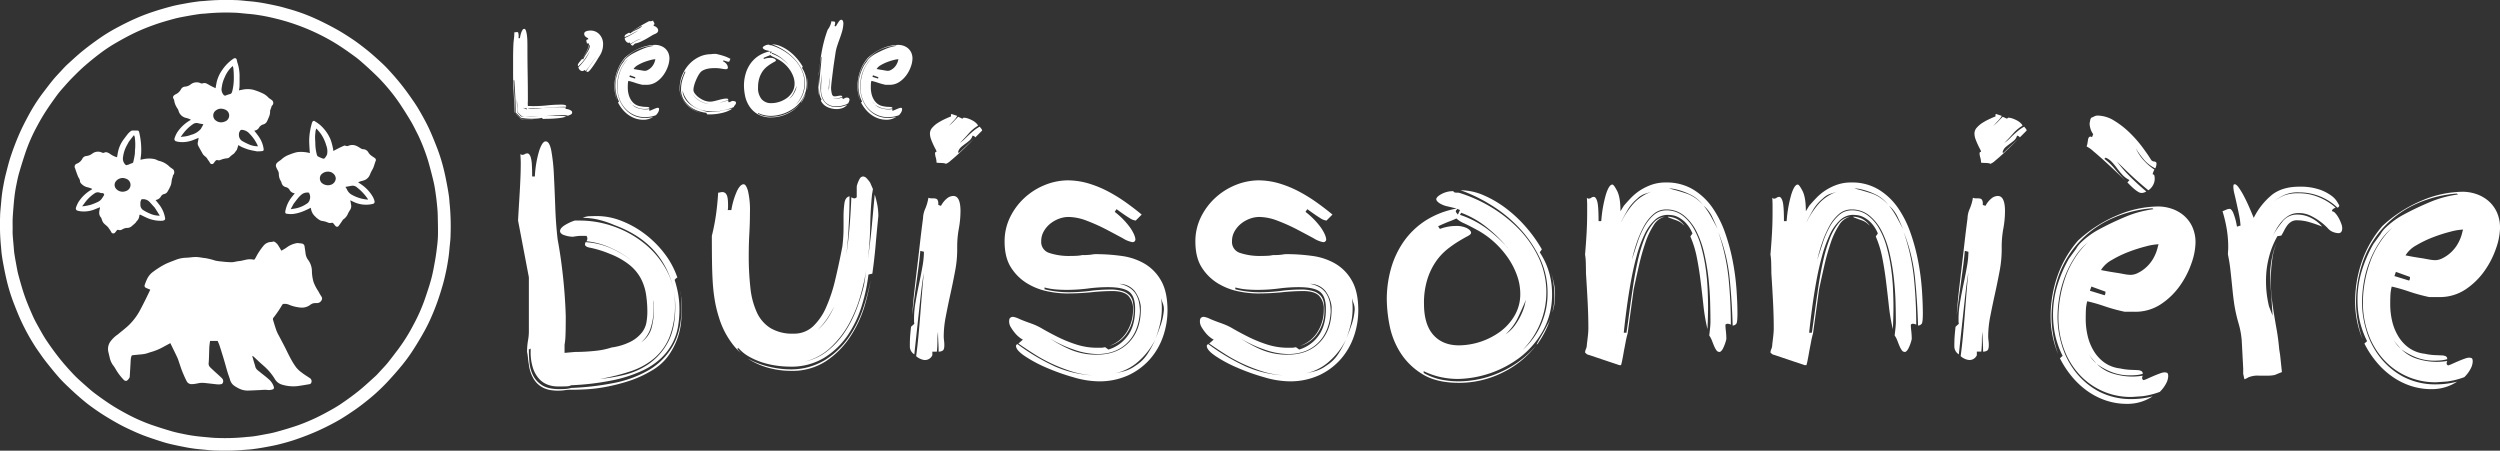
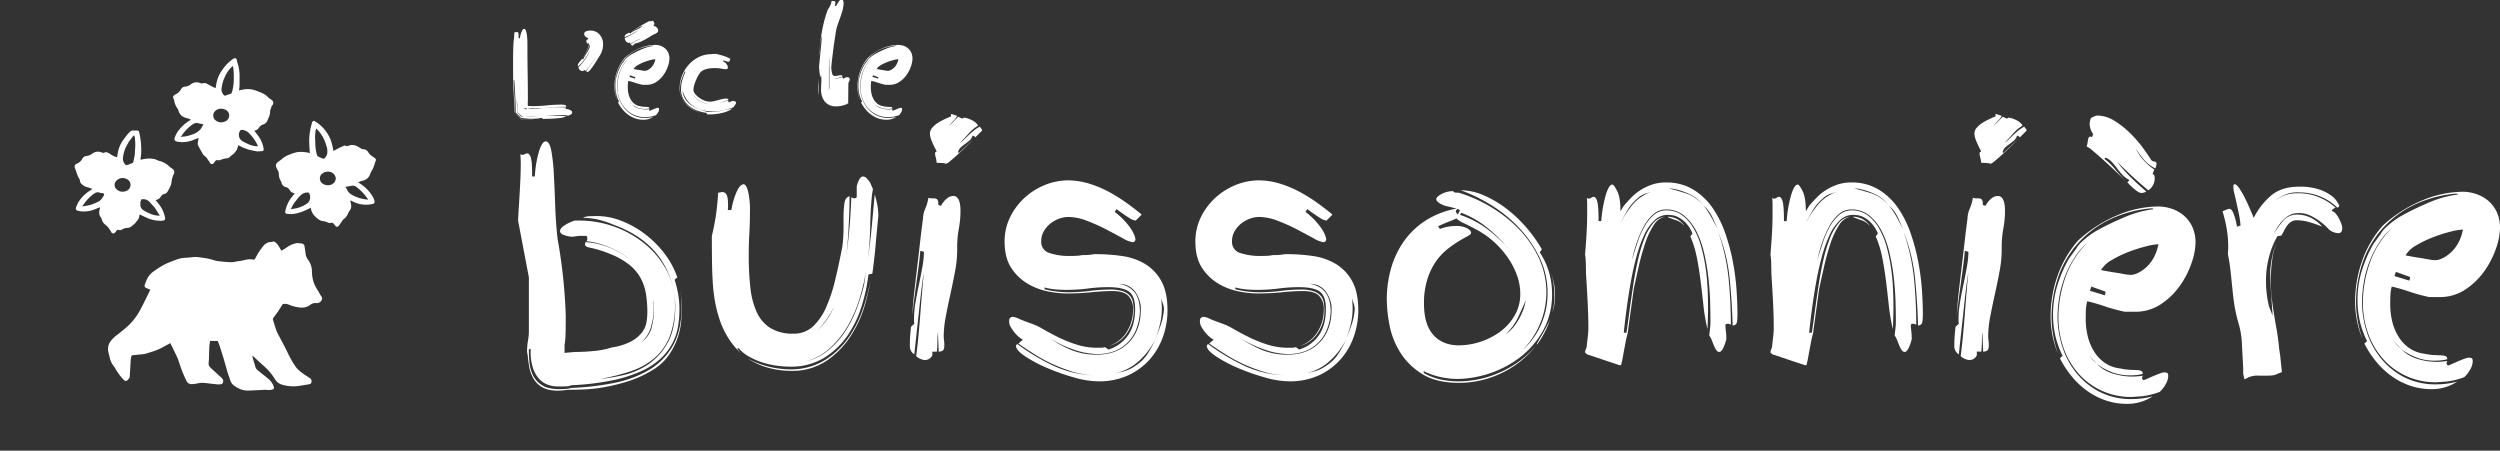
<svg xmlns="http://www.w3.org/2000/svg" width="1003.993" height="180.989" viewBox="0 0 1003.993 180.989">
  <rect x="0" y="0" width="1003.993" height="180.989" fill="#333333" stroke="none" />
  <defs>
    <clipPath id="clip-path">
      <rect id="Rectangle_1" data-name="Rectangle 1" width="1003.993" height="180.989" fill="#fff" />
    </clipPath>
  </defs>
  <g id="Groupe_1" data-name="Groupe 1" transform="translate(0 0)">
    <g id="Groupe_1-2" data-name="Groupe 1" transform="translate(0 0)" clip-path="url(#clip-path)">
-       <path id="Tracé_1" data-name="Tracé 1" d="M14.788,140.167a85.087,85.087,0,0,1-6.323-11.309c-1.084-2.325-2.018-4.721-2.946-7.114a71.352,71.352,0,0,1-2.938-9.6c-.429-1.84-.8-3.7-1.155-5.552-.286-1.508-.542-3.021-.747-4.54-.162-1.2-.2-2.423-.34-3.628a90.512,90.512,0,0,1-.3-11.538C.061,85.059.3,83.23.452,81.4c.092-1.084.189-2.172.329-3.253.151-1.157.324-2.315.542-3.464.291-1.532.58-3.07.968-4.581.647-2.525,1.26-5.069,2.091-7.535.993-2.951,2.1-5.878,3.348-8.73,1.209-2.749,2.59-5.433,4.036-8.069a69.459,69.459,0,0,1,5.816-8.927c1.23-1.608,2.447-3.229,3.736-4.794.977-1.187,2.045-2.3,3.094-3.431.861-.928,1.7-1.88,2.636-2.73,2.128-1.94,4.235-3.912,6.48-5.708,2.487-1.988,5.066-3.871,7.7-5.654a70.518,70.518,0,0,1,6.256-3.685c2.271-1.214,4.586-2.358,6.938-3.4,2.158-.952,4.365-1.807,6.6-2.557,2.6-.871,5.236-1.646,7.888-2.339,1.961-.513,3.968-.861,5.965-1.225,1.629-.3,3.272-.534,4.915-.753C80.7.448,81.626.445,82.535.34a93.8,93.8,0,0,1,11.811-.3c1.74.013,3.48.256,5.217.41,1.068.092,2.137.186,3.2.329,1.211.159,2.42.343,3.618.572,1.856.353,3.709.731,5.555,1.152,1.2.27,2.369.631,3.55.958a74.5,74.5,0,0,1,10.235,3.6c3,1.325,5.943,2.808,8.824,4.378,2.4,1.306,4.71,2.779,6.984,4.295,1.853,1.233,3.623,2.6,5.374,3.976,1.505,1.187,2.957,2.447,4.381,3.731,1.492,1.349,3,2.7,4.365,4.168,1.929,2.08,3.809,4.211,5.571,6.434,1.813,2.288,3.51,4.675,5.158,7.09,1.141,1.667,2.164,3.423,3.148,5.19,1.055,1.888,2.077,3.8,2.973,5.765,1.071,2.352,2.029,4.756,2.97,7.162a71.211,71.211,0,0,1,2.943,9.593c.434,1.84.8,3.7,1.147,5.555.286,1.505.545,3.019.75,4.54.162,1.2.194,2.42.34,3.628a95.115,95.115,0,0,1,.294,11.862c-.013,1.721-.251,3.445-.413,5.163-.121,1.33-.24,2.66-.437,3.979-.251,1.686-.529,3.372-.882,5.039-.407,1.929-.839,3.86-1.384,5.754-.7,2.417-1.443,4.823-2.3,7.187-.871,2.4-1.834,4.764-2.892,7.081-.92,2.012-1.964,3.976-3.067,5.894-1.373,2.382-2.8,4.74-4.324,7.028-1.222,1.84-2.557,3.615-3.958,5.325-1.686,2.061-3.456,4.057-5.261,6.016-1.384,1.505-2.841,2.951-4.341,4.343-1.432,1.327-2.927,2.6-4.454,3.809-1.664,1.325-3.353,2.622-5.109,3.815-2.236,1.516-4.492,3.021-6.847,4.335-2.638,1.473-5.355,2.825-8.117,4.049-2.69,1.192-5.455,2.234-8.233,3.2-2.247.78-4.551,1.414-6.858,2-1.967.5-3.971.852-5.97,1.217q-2.444.445-4.915.75c-1.365.165-2.746.2-4.114.34a95.21,95.21,0,0,1-10.381.186c-1.759-.011-3.518-.256-5.274-.407-1.068-.094-2.137-.186-3.2-.329-1.209-.162-2.417-.348-3.615-.58-1.84-.353-3.674-.728-5.5-1.144-1.246-.281-2.487-.6-3.707-.982-2.25-.71-4.5-1.446-6.717-2.247-1.6-.577-3.183-1.233-4.737-1.934-1.937-.877-3.871-1.77-5.741-2.779-2.191-1.182-4.341-2.444-6.45-3.766-1.848-1.16-3.647-2.414-5.412-3.7-1.357-.99-2.655-2.066-3.931-3.159q-2.2-1.886-4.3-3.871c-1.484-1.411-2.984-2.819-4.335-4.351-1.9-2.158-3.712-4.4-5.484-6.661-1.222-1.559-2.312-3.218-3.488-4.861m153.8-84.452c-.216-.469-.415-.95-.653-1.411-.96-1.861-1.853-3.761-2.914-5.565-1.422-2.414-2.943-4.778-4.484-7.122a75.041,75.041,0,0,0-7.17-8.983c-1.106-1.225-2.307-2.369-3.5-3.51q-1.906-1.817-3.882-3.558c-1.052-.928-2.11-1.864-3.243-2.69-2.1-1.538-4.225-3.056-6.41-4.473-1.883-1.222-3.831-2.36-5.816-3.413a84.922,84.922,0,0,0-10.2-4.583,83,83,0,0,0-8.786-2.744c-1.546-.386-3.1-.755-4.659-1.066-1.521-.3-3.056-.542-4.591-.761-1.076-.151-2.166-.235-3.251-.329-1.7-.151-3.407-.388-5.112-.41a83.322,83.322,0,0,0-10.947.3c-.912.108-1.834.105-2.744.229q-2.331.324-4.645.75c-1.843.343-3.7.647-5.506,1.13-2.714.731-5.425,1.5-8.072,2.444a81.838,81.838,0,0,0-7.888,3.229c-2.792,1.333-5.506,2.841-8.177,4.4a60.309,60.309,0,0,0-5.619,3.761c-2.145,1.608-4.227,3.3-6.251,5.061-1.708,1.486-3.321,3.089-4.918,4.7-1.263,1.268-2.455,2.609-3.639,3.952-.917,1.039-1.834,2.088-2.649,3.208-1.524,2.091-3.032,4.2-4.435,6.369-1.23,1.9-2.374,3.863-3.442,5.857A69.093,69.093,0,0,0,10.423,60.69c-.985,2.887-1.888,5.805-2.746,8.732-.453,1.543-.758,3.129-1.082,4.707-.256,1.244-.475,2.5-.647,3.758-.183,1.338-.321,2.684-.434,4.033-.165,1.934-.326,3.871-.424,5.811-.065,1.252-.013,2.509-.013,3.763,0,.9-.046,1.8.011,2.69.111,1.686.275,3.372.421,5.058.07.807.108,1.619.227,2.42.183,1.257.4,2.509.637,3.758.321,1.689.577,3.4,1.025,5.053.774,2.862,1.575,5.727,2.555,8.525.912,2.614,2.021,5.166,3.135,7.707.674,1.535,1.481,3.016,2.3,4.481,1.082,1.929,2.139,3.882,3.38,5.711,1.675,2.479,3.44,4.907,5.306,7.243,1.751,2.191,3.634,4.284,5.563,6.321,1.4,1.478,2.954,2.819,4.478,4.176,1.341,1.192,2.684,2.39,4.119,3.458,2.1,1.567,4.246,3.086,6.448,4.511,1.883,1.219,3.844,2.328,5.822,3.394a70.086,70.086,0,0,0,10.2,4.573c2.735.947,5.5,1.816,8.282,2.628,1.675.488,3.4.823,5.112,1.179,1.26.262,2.533.48,3.806.658,1.3.183,2.614.318,3.925.437,1.829.162,3.658.386,5.487.413a82.775,82.775,0,0,0,10.788-.3c1.187-.138,2.387-.183,3.574-.343,1.26-.167,2.512-.4,3.761-.637,1.686-.318,3.394-.583,5.047-1.031,2.846-.772,5.684-1.6,8.476-2.539,2.2-.742,4.357-1.632,6.483-2.576,1.94-.863,3.839-1.834,5.708-2.851,1.942-1.057,3.887-2.131,5.719-3.369,2.476-1.678,4.913-3.434,7.241-5.309,2.282-1.837,4.424-3.85,6.6-5.819.739-.666,1.392-1.427,2.066-2.161,1.02-1.109,2.072-2.191,3.016-3.359,1.459-1.8,2.846-3.669,4.246-5.52a70.917,70.917,0,0,0,6.056-9.747,69.738,69.738,0,0,0,4.459-10.022c.939-2.741,1.878-5.487,2.633-8.279.647-2.406,1.084-4.877,1.524-7.335.359-2.01.626-4.041.858-6.073a43.467,43.467,0,0,0,.321-4.546c.024-2.571-.04-5.145-.1-7.718-.024-1.114-.108-2.226-.213-3.334-.154-1.589-.316-3.181-.542-4.759-.243-1.708-.475-3.423-.869-5.1q-1.012-4.289-2.226-8.525a77.224,77.224,0,0,0-3.353-8.929" transform="translate(0.001 -0.001)" fill="#fff" />
      <path id="Tracé_2" data-name="Tracé 2" d="M82.414,95.269a4.624,4.624,0,0,1-2.549.267,17.219,17.219,0,0,0-2.552.073l-.162.005c-1.651.07-3.3.167-4.95.205a7.777,7.777,0,0,1-3.378-.761,13.481,13.481,0,0,1-2.307-1.373,4.516,4.516,0,0,1-1.484-2.463c-.294-.92-.645-1.818-.928-2.741-.359-1.168-.669-2.352-1.009-3.526-.3-1.044-.6-2.088-.925-3.127-.434-1.416-.874-2.833-1.338-4.238-.189-.564-.451-1.1-.7-1.708H57.066c-.1.831-.259,1.724-.3,2.625-.105,2.1-.062,4.2-.262,6.288-.108,1.122.553,1.627,1.187,2.231.836.8,1.7,1.565,2.555,2.344.523.483,1.055.955,1.557,1.457a1.6,1.6,0,0,1,.31,2.034.856.856,0,0,1-.442.348,5.8,5.8,0,0,1-1.473.13c-1.589-.143-3.17-.356-4.759-.518a12.366,12.366,0,0,0-2.069-.094c-.7.046-1.4.254-2.1.351a8.969,8.969,0,0,1-1.894.146,2.15,2.15,0,0,1-1.716-1.209c-.656-1.263-1.217-2.576-1.759-3.9-.4-.971-.7-1.98-1.052-2.97-.291-.828-.518-1.686-.882-2.479-.793-1.737-1.656-3.44-2.487-5.158-.113-.232-.219-.467-.351-.747-.788.424-1.551.842-2.323,1.246a24.25,24.25,0,0,1-5.085,2.228c-.866.227-1.7.572-2.568.785a14.579,14.579,0,0,1-1.972.278c-1.117.119-2.239.21-3.356.34a.488.488,0,0,0-.3.3,5.309,5.309,0,0,0-.275,1.106c-.07.631-.081,1.271-.119,1.907-.108,1.8-.21,3.6-.326,5.406-.027.418-.971,1.551-1.373,1.567a1.321,1.321,0,0,1-.9-.289,21.772,21.772,0,0,1-3.458-4.589A14.615,14.615,0,0,0,18.017,85.5a8.279,8.279,0,0,1-1.284-3.083c-.189-.755-.361-1.513-.54-2.271a5.185,5.185,0,0,1,.736-3.85,12.044,12.044,0,0,1,3.143-3.057c1.354-1.152,2.781-2.22,4.087-3.423A24.463,24.463,0,0,0,29.1,63.266c.739-1.387,1.449-2.787,2.147-4.192.642-1.292,1.249-2.6,1.816-3.774-.6-.256-1.254-.5-1.875-.812a.9.9,0,0,1-.326-1.182A19.78,19.78,0,0,1,31.94,50.69a7.742,7.742,0,0,1,2.439-2.708A34.619,34.619,0,0,1,38.762,45.2c1.522-.788,3.167-1.338,4.764-1.975a12.479,12.479,0,0,1,4.146-.763c1.284-.059,2.566-.31,3.844-.283,1.252.027,2.493.351,3.744.453a28.575,28.575,0,0,1,3.96,1.006,20.083,20.083,0,0,0,2.444.335,37.7,37.7,0,0,0,4.006.3c1.014-.011,2.021-.367,3.04-.453,1.638-.135,3.183-.9,4.867-.7.105.013.219-.011.321.005,1.087.181.879.329,1.551-.79a25.49,25.49,0,0,1,3.054-4.64,4.105,4.105,0,0,1,3.129-1.565,1.616,1.616,0,0,0,.162,0c.367-.049.828-.264,1.082-.119a4.68,4.68,0,0,1,1.395,1.238,27.017,27.017,0,0,1,1.422,2.4c.677-.4,1.392-.75,2.029-1.209a9.569,9.569,0,0,1,4.287-1.853,4.631,4.631,0,0,1,1.1.089,4.867,4.867,0,0,1,1.182.181,1.392,1.392,0,0,1,.753,1.217q.239,1.473.415,2.957a5.555,5.555,0,0,0,1.152,2.52,7.746,7.746,0,0,1,1.362,4.087,16.831,16.831,0,0,0,.647,4.551,16.539,16.539,0,0,0,1.921,3.707,22.881,22.881,0,0,0,1.206,2.088,1.359,1.359,0,0,1,.016,1.7,1.984,1.984,0,0,1-1.829.982,7.328,7.328,0,0,0-1.527.127,4.194,4.194,0,0,0-1.165.642,5.536,5.536,0,0,1-3.688,1.057,15.853,15.853,0,0,1-4.594-1.071,4.485,4.485,0,0,0-2.29-.424.878.878,0,0,0-.6.335A43.314,43.314,0,0,1,82.411,66.7a1.012,1.012,0,0,0-.04.758c.44,1.468.879,2.935,1.395,4.376a16.55,16.55,0,0,0,1,2.039c.769,1.481,1.562,2.949,2.323,4.435.774,1.516,1.478,3.067,2.3,4.556a29.439,29.439,0,0,0,2.271,3.647,11.707,11.707,0,0,0,2.244,2.1c1.017.78,2.12,1.449,3.186,2.164a1.477,1.477,0,0,1,.475,2.158.96.96,0,0,1-.534.308c-1.559.27-3.121.534-4.686.763a15.56,15.56,0,0,1-6.353-.564,4.911,4.911,0,0,1-2.962-2.363,22.378,22.378,0,0,0-2.444-3.253c-1.128-1.271-2.476-2.344-3.728-3.5-.736-.685-1.465-1.373-2.2-2.053a1.7,1.7,0,0,0-.664-.394c.237.828.469,1.659.709,2.485.178.612.391,1.214.54,1.834.272,1.133,1.236,1.651,2.029,2.315,1.044.874,2.166,1.664,3.175,2.582A6.79,6.79,0,0,1,82.6,94.079c.121.407.3.831-.186,1.19" transform="translate(27.288 61.037)" fill="#fff" />
      <path id="Tracé_3" data-name="Tracé 3" d="M56.458,18a21.413,21.413,0,0,1,2.212,1.516,16.16,16.16,0,0,1,4.281,5.8,20.916,20.916,0,0,1,.939,3.275c.116.434.159.888.264,1.495.855-.445,1.629-.871,2.423-1.263.661-.324,1.327-.639,2.015-.9.186-.07.456.1.693.135s.523.129.709.035a4.049,4.049,0,0,1,3.75.121c.542.259,1.033.62,1.559.912a1.553,1.553,0,0,0,.712.256A2.473,2.473,0,0,1,78.283,30.8a4.316,4.316,0,0,0,.974,1.058c.507.41,1.09.731,1.611,1.128a.938.938,0,0,1,.221,1.227c-.318.815-.529,1.67-.847,2.485-.205.523-.526,1-.78,1.505-.216.429-.421.863-.6,1.306a3.952,3.952,0,0,1-2.128,2.269c-.567.235-1.187.345-1.778.531-.256.084-.5.221-.863.386.461.3.831.545,1.2.793a15.322,15.322,0,0,1,4.794,5.169,7.733,7.733,0,0,1,.591,1.594.868.868,0,0,1-.707,1.1,11.554,11.554,0,0,1-7.845-.89c-.359-.156-.7-.345-1.176-.58.119.658.205,1.217.321,1.77a2.884,2.884,0,0,1-.475,2.226,9.312,9.312,0,0,0-.747,1.3,5.3,5.3,0,0,1-1.932,2.417,1.7,1.7,0,0,0-.337.421c-.022.027-.022.067-.04.094-.51.726-1,1.468-1.54,2.169a.794.794,0,0,1-1.16-.011c-.3-.335-.564-.715-.861-1.057a.733.733,0,0,0-.82-.256A2.071,2.071,0,0,1,62,58.845a8.693,8.693,0,0,0-2.592-.683,4.479,4.479,0,0,1-1.513-.839,5.307,5.307,0,0,1-.993-.879,5.172,5.172,0,0,1-1.729-3.113A1.8,1.8,0,0,0,55,52.894c-.353.2-.672.4-1.014.553-.958.424-1.9.888-2.9,1.214a16.1,16.1,0,0,1-3.073.723,11.006,11.006,0,0,1-2.644-.092c-.378-.049-.62-.335-.537-.874a12.649,12.649,0,0,1,2.671-5.884c.361-.469.745-.923,1.147-1.416a5.382,5.382,0,0,1-.7-.192,2.5,2.5,0,0,1-1.379-1.206,2.348,2.348,0,0,0-1.6-1.141,2.254,2.254,0,0,1-1.648-1.8,14.5,14.5,0,0,0-.664-1.327,6.294,6.294,0,0,1-.421-2.355,3.29,3.29,0,0,0-.453-1.292,8.6,8.6,0,0,1-.685-1.481,1.758,1.758,0,0,1,.224-1.241,5.479,5.479,0,0,1,1.19-1.02c.243-.194.531-.34.753-.556a8.856,8.856,0,0,1,3.259-1.956,18.058,18.058,0,0,1,3.067-.99,12.846,12.846,0,0,1,2.986-.024,18.886,18.886,0,0,1,2.185.386,4.63,4.63,0,0,1-.119-.61c-.078-1.6-.227-3.194-.2-4.788a25.7,25.7,0,0,1,.952-6.145,4.578,4.578,0,0,1,.221-.739c.151-.335.313-.693.834-.639m.556,3.96c-.073.788-.189,1.575-.205,2.363-.016.85.073,1.7.094,2.555a18.679,18.679,0,0,0,.55,4.427c.092.34.216.8.472.947a13.661,13.661,0,0,0,2.077.9c.159.059.467.049.548-.054a5.474,5.474,0,0,0,1.057-1.578,6.27,6.27,0,0,0-.278-3.556A15.957,15.957,0,0,0,59.118,23.2a26.158,26.158,0,0,0-1.81-2.145,8.242,8.242,0,0,0-.294.9M48.19,51.294c-.37.677-.736,1.357-1.174,2.158.515-.073.877-.121,1.241-.173a12.214,12.214,0,0,0,5.474-2.2,2.38,2.38,0,0,0,.879-1.316,3.193,3.193,0,0,0-.175-2.7c-.032-.043,0-.129,0-.192a3.581,3.581,0,0,0-3.048.7,10.912,10.912,0,0,0-1.419,1.427c-.6.723-1.149,1.492-1.775,2.3M63.845,38.968a1.077,1.077,0,0,0-.245-.2,3.68,3.68,0,0,0-4.467.941,2.631,2.631,0,0,0,.186,3.056,3.753,3.753,0,0,0,4.117.79,2.857,2.857,0,0,0,1.678-2.35,2.717,2.717,0,0,0-1.268-2.236m7.942,8.83a15.257,15.257,0,0,0,6.278,1.824,1.075,1.075,0,0,0-.092-.264,19.663,19.663,0,0,0-4.219-4.535,2.7,2.7,0,0,0-2.037-.788c-.888.135-1.767.308-2.725.478.224.367.445.669.6,1A4.494,4.494,0,0,0,71.787,47.8" transform="translate(69.732 30.542)" fill="#fff" />
      <path id="Tracé_4" data-name="Tracé 4" d="M59.573,46.1c-1.187-.232-2.339-.407-3.453-.718a23.371,23.371,0,0,1-2.8-1.063,12.175,12.175,0,0,1-1.316-.766c-.224.688-.424,1.3-.623,1.918-.005.016.005.043,0,.051-.591.55-.844,1.379-1.629,1.789a10.7,10.7,0,0,0-1.295,1.106,1.721,1.721,0,0,1-.9.44,8.832,8.832,0,0,0-2.8.691,1.788,1.788,0,0,1-1.036.081c-.591-.2-.839.181-1.133.51-.186.205-.3.472-.491.672a.891.891,0,0,1-1.57-.221c-.275-.558-.728-1.009-1.006-1.522-.464-.855-1.419-1.176-1.856-2-.267-.5-.561-.987-.834-1.486-.345-.631-.715-1.252-1.014-1.9-.359-.793.016-1.581.108-2.371.027-.221.067-.44.1-.661-.923.37-1.789.739-2.671,1.068a11.659,11.659,0,0,1-4.829.612A9.272,9.272,0,0,1,26.836,42a.944.944,0,0,1-.507-1.063,11.332,11.332,0,0,1,1-2.312,15.469,15.469,0,0,1,5.3-5.031c.062-.035.124-.073.186-.111,0-.059.005-.121.005-.183a9.015,9.015,0,0,0-1.691-.623,4.02,4.02,0,0,1-3.2-3.008,2.586,2.586,0,0,0-.329-.691,7.717,7.717,0,0,1-1.4-3.418,1.494,1.494,0,0,0-.21-.523c-.472-.766-.21-1.341.836-1.88a4.57,4.57,0,0,0,2.093-1.964,2.021,2.021,0,0,1,1.775-1.117,4.122,4.122,0,0,0,2.123-.871,3.875,3.875,0,0,1,3.971-.518,1.116,1.116,0,0,0,1.014.035,1.972,1.972,0,0,1,1.327.081,16.306,16.306,0,0,1,1.627.9c.666.348,1.349.664,2.072,1.014.189-1,.321-1.9.529-2.776a14.072,14.072,0,0,1,2.161-4.562,16.7,16.7,0,0,1,4.365-4.438c.817-.577,1.422-.189,1.513.6a10.565,10.565,0,0,0,.415,1.546,17.211,17.211,0,0,1,.661,4.627c0,1.468.008,2.938-.027,4.405a11.626,11.626,0,0,1-.229,1.473c.5-.1.952-.2,1.4-.278a9.825,9.825,0,0,1,4.457.057,24.238,24.238,0,0,1,3.5,1.335,7.407,7.407,0,0,1,2.417,1.7c.432.483,1.087.753,1.57,1.2a1.4,1.4,0,0,1-.067,2.112c-.2.2-.229.58-.34.874s-.232.607-.345.912a.708.708,0,0,0-.081.291,5.371,5.371,0,0,1-.55,2.679c-.21.5-.407,1.014-.656,1.5a2.419,2.419,0,0,1-1.465,1.279,2.825,2.825,0,0,0-1.8,1.365,2.442,2.442,0,0,1-1.9,1.144c.593.769,1.2,1.486,1.729,2.261a11.3,11.3,0,0,1,2.069,5.2c.057.526-.243.7-.623.755-.626.086-1.265.086-1.953.121M46.222,23.557c.167.059.361.2.5.159A15.362,15.362,0,0,1,48.51,23.1c.774-.135.874-.674,1.052-1.263a21.4,21.4,0,0,0,.6-5.047,34.012,34.012,0,0,0-.194-4.184,3.623,3.623,0,0,0-.243-.79,11.722,11.722,0,0,0-3.173,4.408,13.092,13.092,0,0,0-1.238,4.195,3.386,3.386,0,0,0,.9,3.137M56.541,39.063a4.473,4.473,0,0,0-2.865-1.6c-.491-.04-.739-.092-1.047.44a2.487,2.487,0,0,0-.41,1.624,2.773,2.773,0,0,0,1.459,2.482,27.945,27.945,0,0,0,2.779,1.373,8.721,8.721,0,0,0,3.418.661,16.25,16.25,0,0,0-3.334-4.983M44.385,28.993a3.652,3.652,0,0,0-1.948,1.13,2.551,2.551,0,0,0,.011,3.129,3.509,3.509,0,0,0,3.976.9,2.558,2.558,0,0,0,1.816-1.926,2.516,2.516,0,0,0-1.144-2.7,4.163,4.163,0,0,0-2.711-.534m-7.462,8.061c.332-.593.666-1.187,1.012-1.8a1.513,1.513,0,0,0-.286-.121c-.6-.113-1.209-.181-1.791-.34a2.444,2.444,0,0,0-2.085.351,16.774,16.774,0,0,0-3.85,3.65c-.372.456-.685.958-1.114,1.565a4.739,4.739,0,0,1,.72-.167,11.624,11.624,0,0,0,3.547-.766,7.53,7.53,0,0,0,3.847-2.366" transform="translate(43.738 14.704)" fill="#fff" />
      <path id="Tracé_5" data-name="Tracé 5" d="M43.885,47.294c-.424.089-.14.224-.057.332.515.661,1.058,1.3,1.546,1.986a11.886,11.886,0,0,1,2.1,5.234.788.788,0,0,1-.364.6,1.931,1.931,0,0,1-.89.229A13.353,13.353,0,0,1,40.2,54.537c-.847-.378-1.683-.788-2.512-1.2-.421-.213-.523-.151-.6.313a3.3,3.3,0,0,1-.906,2.05c-.267.237-.413.607-.672.855-.537.51-1.109.979-1.67,1.465a2.912,2.912,0,0,1-1.972.534,4.992,4.992,0,0,0-1.821.7,1.8,1.8,0,0,1-1.406.084.545.545,0,0,0-.483.086c-.286.3-.507.669-.79.974a.9.9,0,0,1-1.594-.27,14.7,14.7,0,0,0-.952-1.435c-.6-.977-1.651-1.457-2.285-2.355a5.805,5.805,0,0,1-.5-1.106,2.792,2.792,0,0,0-.34-.852c-.971-1.068-.769-2.271-.488-3.5.049-.213.062-.434.094-.65-.928.375-1.8.745-2.679,1.076a11.7,11.7,0,0,1-4.829.6,9.031,9.031,0,0,1-1.681-.329.934.934,0,0,1-.5-1.068,11.61,11.61,0,0,1,1.033-2.35,15.135,15.135,0,0,1,5.269-4.991,2.157,2.157,0,0,0,.254-.267,8.341,8.341,0,0,0-1.77-.639,4.805,4.805,0,0,1-2.59-1.449,1.656,1.656,0,0,1-.561-1.071c-.005-.7-.456-1.136-.709-1.694-.407-.9-.707-1.856-1.049-2.789-.078-.224-.124-.467-.224-.683a1.255,1.255,0,0,1,.674-1.807,4.238,4.238,0,0,0,2.231-1.942,1.983,1.983,0,0,1,1.686-1.155,4.706,4.706,0,0,0,2.317-.947,3.8,3.8,0,0,1,3.976-.407.923.923,0,0,0,.917-.024c.817-.388,1.548.1,2.223.494a8.082,8.082,0,0,0,2.846,1.384c.159-.869.283-1.764.5-2.636a12.507,12.507,0,0,1,2.2-4.591c.58-.766,1.141-1.546,1.759-2.28A7.8,7.8,0,0,1,33.776,19.6a1.043,1.043,0,0,1,.585-.159c.5-.022,1.006-.005,1.505-.005.933,0,1.02.086,1.227.979a30.3,30.3,0,0,1,.742,7.977c-.032.906-.192,1.807-.3,2.787.469-.094.915-.2,1.368-.272a10.487,10.487,0,0,1,4.459.051c.585.162,1.12.556,1.708.683a8.711,8.711,0,0,1,4.152,2.325c.467.434,1.063.728,1.543,1.152a1.787,1.787,0,0,1-.046,2.185.887.887,0,0,0-.175.361,3.971,3.971,0,0,1-.119.612c-.486,1.036-.3,2.228-.758,3.259a17.534,17.534,0,0,1-1.411,2.684,2.167,2.167,0,0,1-1.287.745A2,2,0,0,0,45.7,46.026a2.858,2.858,0,0,1-1.816,1.268M32.9,23.891c-.464.882-.982,1.743-1.387,2.655a13.209,13.209,0,0,0-.985,3.682,3.374,3.374,0,0,0,1.1,3.038.286.286,0,0,0,.213.076,8.146,8.146,0,0,0,1.049-.254,6.286,6.286,0,0,1,1.13-.48.73.73,0,0,0,.664-.618c.224-.982.429-1.969.575-2.962.1-.7.03-1.424.132-2.123a21.887,21.887,0,0,0-.14-4.81,2.47,2.47,0,0,0-.232-.639l-.192-.073c-.623.817-1.244,1.635-1.923,2.509M43.278,50.412c-.677-.753-1.368-1.495-2.037-2.255a3.583,3.583,0,0,0-3.3-1.084,5.961,5.961,0,0,0-.4,1.009,5.06,5.06,0,0,0-.016,1.012,2.472,2.472,0,0,0,1.028,2.25,19.72,19.72,0,0,0,2.884,1.495,9.454,9.454,0,0,0,3.885.807c-.709-1.133-1.349-2.155-2.042-3.232M27.51,40.039a2.37,2.37,0,0,0,.364,2.93,3.508,3.508,0,0,0,3.869.769,2.594,2.594,0,0,0,.011-4.939,3.459,3.459,0,0,0-4.243,1.241M15.1,48.58c-.308.41-.618.823-.979,1.295.437-.043.774-.051,1.1-.113a19.759,19.759,0,0,0,2.431-.523A22.02,22.02,0,0,0,20.6,48.025a4.216,4.216,0,0,0,1.311-1.082,15.443,15.443,0,0,0,1.082-1.7c-.156-.426-.324-.715-.839-.666a2.585,2.585,0,0,1-1.012-.2,2.179,2.179,0,0,0-1.959.256A15.414,15.414,0,0,0,15.1,48.58" transform="translate(18.867 32.978)" fill="#fff" />
      <path id="Tracé_6" data-name="Tracé 6" d="M76.609,24.946q.138,3.2.3,6.4t.251,6.4v.229l-.138-.138v-.318q-.231-4.115-.437-8.112t-.2-8.112V16.127c0-.82.005-1.635.022-2.444s.04-1.624.07-2.444A27.047,27.047,0,0,1,76.7,8.474a20.931,20.931,0,0,0,.183-2.808h.183a2.9,2.9,0,0,0,.548-.046,2.067,2.067,0,0,1,.364-.046c.308,0,.488.2.55.593a6.633,6.633,0,0,1,.089.912l-.043.963h.548c.03-.186.084-.483.159-.893a8.17,8.17,0,0,1,.343-1.257,6.087,6.087,0,0,1,.526-1.12A.834.834,0,0,1,80.86,4.3c.3,0,.54.272.71.82a11.592,11.592,0,0,1,.386,1.942,22.6,22.6,0,0,1,.159,2.285c.016.777.024,1.392.024,1.851v.548q0,5.256.092,10.51t.089,10.51c0,.275-.005.556-.022.844s-.024.569-.024.847a3.746,3.746,0,0,0,.024.413,3.09,3.09,0,0,1,.022.407h.459c.272,0,.548.011.82.024s.55.022.826.022a53.7,53.7,0,0,0,5.689-.3,54.377,54.377,0,0,1,5.687-.3h.186a6.157,6.157,0,0,1,1.093.116c.429.076.642.3.642.664v.089q-2.42,0-4.751.162c-1.557.105-3.137.237-4.753.388q1.78-.093,3.539-.232t3.545-.135c.394,0,.774.008,1.138.024s.75.035,1.144.065l-.183.55c.183.03.429.07.731.116a3.58,3.58,0,0,1,.893.251,3.354,3.354,0,0,1,.753.432.76.76,0,0,1,.318.618.894.894,0,0,1-.593.89c-.394.17-.761.326-1.1.483a4.89,4.89,0,0,0-1.438-.254c-.5-.013-1-.024-1.486-.024q-1.6,0-3.151.138c-.977.094-1.969.183-2.973.275q1.1-.045,2.1-.092c.761-.03,1.524-.043,2.285-.043q1.008,0,1.988.043a15.436,15.436,0,0,1,1.988.229,8.01,8.01,0,0,1-2.031.548q-1.214.182-2.514.275c-.869.062-1.732.1-2.582.113s-1.6.04-2.242.07l-.407-.459a13.373,13.373,0,0,1-2.013.3q-1.008.069-2.056.07c-.731,0-1.465-.03-2.2-.092s-1.446-.154-2.145-.275c-.337-.367-.672-.723-1.006-1.074a14.4,14.4,0,0,0-1.1-1.028q0-3.29-.159-6.488t-.388-6.491Zm2.789,15.4a8.087,8.087,0,0,0,1.621.3q.846.069,1.759.067c.367,0,.715-.016,1.052-.046H84.7a4.01,4.01,0,0,1-.639.046,6.045,6.045,0,0,1-.731.046h-.915c-.364,0-.736-.016-1.12-.046s-.745-.059-1.1-.092a2.932,2.932,0,0,1-.753-.135c-.094-.092-.245-.251-.459-.48s-.442-.467-.685-.709-.467-.477-.664-.709a3.661,3.661,0,0,1-.343-.432Zm6.944-.78c-.728.032-1.495.046-2.285.046-.941,0-1.826-.03-2.649-.089a5.71,5.71,0,0,1-1.737-.318L78.3,37.881l-.41-5.393v1a16.139,16.139,0,0,0,.135,2.1,16.168,16.168,0,0,1,.138,2.1v.275c.245.243.48.486.709.731s.448.5.664.777h.318a17.366,17.366,0,0,1,1.988.113,16.741,16.741,0,0,0,1.988.116q1.048,0,2.056-.094a6.562,6.562,0,0,0,.774-.046ZM81.273,36.19,80.264,36c.183.065.459.175.823.345a3.639,3.639,0,0,0,.826.3l-.14-.5Zm1.187.181c.151.03.31.054.48.07s.343.022.523.022c.79,0,1.586-.016,2.377-.046a15.92,15.92,0,0,0,2.377-.272c-.977.059-1.934.089-2.881.089s-1.9.016-2.876.046Z" transform="translate(129.674 7.291)" fill="#fff" />
      <path id="Tracé_7" data-name="Tracé 7" d="M91.137,4.549A4.769,4.769,0,0,1,94.77,6.17,5.648,5.648,0,0,1,95.8,7.883a5.737,5.737,0,0,1,.364,2.053,8.475,8.475,0,0,1-1.37,4.753c-.181.278-.488.763-.912,1.465s-.89,1.424-1.395,2.172-.99,1.408-1.465,1.986-.842.869-1.117.869l-.55-.275c.672-1,1.357-2,2.058-2.967q1.008-1.42,2.1-2.789-1.141,1.327-2.15,2.744-1,1.461-2.191,2.876l-.594-.407-.275.361a.792.792,0,0,1-.364.092,1.523,1.523,0,0,1-1.1-.434,2.012,2.012,0,0,1-.594-1.071,25.939,25.939,0,0,0,2.628-3.062,18.03,18.03,0,0,0,1.988-3.521,34.249,34.249,0,0,1-2.1,3.337,15.76,15.76,0,0,1-2.649,2.878,2.589,2.589,0,0,1-.092-.55,1.151,1.151,0,0,1,.208-.569,6.285,6.285,0,0,1,.5-.709c.2-.243.391-.469.575-.685a4.329,4.329,0,0,0,.41-.548l.456.275a7.834,7.834,0,0,1,.709-1.419c.289-.453.585-.92.89-1.392a10.089,10.089,0,0,0,.777-1.438,3.745,3.745,0,0,0,.321-1.511c0,.03-.03.046-.092.046-.032,0-.078-.03-.138-.092a10.275,10.275,0,0,1-1.144,2.881A28.3,28.3,0,0,1,87.8,15.788q.364-.55.847-1.3a17.769,17.769,0,0,0,.89-1.575,14.143,14.143,0,0,0,.685-1.624A4.627,4.627,0,0,0,90.5,9.8,1.562,1.562,0,0,0,90,9.71l-.318.046a4.438,4.438,0,0,0-.138-.615,1.972,1.972,0,0,1-.094-.618c0-.151.1-.267.3-.343a1.431,1.431,0,0,1,.437-.116l-.049-.453a3.457,3.457,0,0,1-1.074-.666,1.435,1.435,0,0,1-.477-1.117.857.857,0,0,1,.272-.664,1.894,1.894,0,0,1,.688-.388,3.9,3.9,0,0,1,.842-.181,6.885,6.885,0,0,1,.755-.046m-.272,5.573a.926.926,0,0,0-.229-.229.228.228,0,0,0,.089.113.836.836,0,0,1,.14.116" transform="translate(146.035 7.722)" fill="#fff" />
      <path id="Tracé_8" data-name="Tracé 8" d="M108.105,41.076a11.7,11.7,0,0,1-2.649.664c-.612.046-1.144.081-1.6.116a10.6,10.6,0,0,1-8.134-3.566,11.705,11.705,0,0,1-2.263-3.86,13.86,13.86,0,0,1-.8-4.729,17.95,17.95,0,0,1,.272-3.04,19,19,0,0,1,.823-3.108A13.609,13.609,0,0,1,95.175,20.7a11.324,11.324,0,0,1,1.964-2.377,9.025,9.025,0,0,0-2.01,2.285,15.16,15.16,0,0,0-1.465,2.857,16.129,16.129,0,0,0-.866,3.151,18.735,18.735,0,0,0-.275,3.132,14.931,14.931,0,0,0,.618,4.09,12.457,12.457,0,0,0,1.988,4.022,11.206,11.206,0,0,0,3.539,3.081,10.526,10.526,0,0,0,5.279,1.236,12.234,12.234,0,0,0,3.059-.413,6.9,6.9,0,0,1-3.882,1.144,10.053,10.053,0,0,1-3.267-.526,11.028,11.028,0,0,1-2.835-1.459,12.609,12.609,0,0,1-2.352-2.22,14.5,14.5,0,0,1-1.78-2.741l.41-.367a13.373,13.373,0,0,1-1.12-3.105,14.535,14.535,0,0,1-.343-3.154,15.1,15.1,0,0,1,.664-4.478,20.269,20.269,0,0,1,1.756-4.068l1.1-1.505a4.157,4.157,0,0,1,.8-1.006,12.291,12.291,0,0,1,1.163-.982,11.75,11.75,0,0,1,1.349-.871c.475-.256.923-.494,1.349-.7q1.647-.825,3.289-1.486a16.759,16.759,0,0,1,3.839-.982l-.181-.138a18.3,18.3,0,0,0-7.13,2.031A15.444,15.444,0,0,0,95.083,19.1a15.211,15.211,0,0,0-2.652,5.093,18.889,18.889,0,0,0-.823,5.417,16.63,16.63,0,0,0,.254,2.857,17.27,17.27,0,0,0,.753,2.854,14.893,14.893,0,0,1-1.141-5.805,18.509,18.509,0,0,1,1-5.984,16.506,16.506,0,0,1,3.154-5.482,20.4,20.4,0,0,1,5.984-3.863,16.314,16.314,0,0,1,6.264-1.349,6.457,6.457,0,0,1,1.964.321,5.613,5.613,0,0,1,1.829.982,5.147,5.147,0,0,1,1.349,1.713,5.721,5.721,0,0,1,.523,2.56,9.926,9.926,0,0,1-.594,3.016,13.4,13.4,0,0,1-1.759,3.448,10.959,10.959,0,0,1-2.9,2.835,7.047,7.047,0,0,1-4.02,1.163h-1.511a26.56,26.56,0,0,1-3.083-.844,24.9,24.9,0,0,0-2.628-.753,6.63,6.63,0,0,0-.205,1.395c-.016.44-.024.877-.024,1.3a11.226,11.226,0,0,0,.3,2.582,7.96,7.96,0,0,0,.939,2.309,5.945,5.945,0,0,0,1.621,1.759,5.215,5.215,0,0,0,2.4.893,9.151,9.151,0,0,0,1.511.2c.424.019.782.03,1.071.046a1.575,1.575,0,0,1,.642.14.454.454,0,0,1,.205.432,5.04,5.04,0,0,1-.936.183c-.321.03-.65.043-.982.043a7.512,7.512,0,0,1-2.881-.523,9.943,9.943,0,0,1-2.193-1.211,5.835,5.835,0,0,0,2.512,1.484,10.031,10.031,0,0,0,2.881.437,9.7,9.7,0,0,0,1.6-.14,1.657,1.657,0,0,0-.092.321.351.351,0,0,0,.229.364,4.264,4.264,0,0,0,.639-.248c.3-.14.618-.275.936-.413s.631-.256.936-.367a2.36,2.36,0,0,1,.639-.159,1.172,1.172,0,0,1,.413.07c.121.043.181.221.181.523a2.539,2.539,0,0,1-.318,1.1,4.956,4.956,0,0,1-.96,1.279M98.739,13.111a.615.615,0,0,1-.413-.159,2.4,2.4,0,0,1-.321-.343,13.792,13.792,0,0,1,4.389-2.285,8.015,8.015,0,0,0-2.331.844q-1.145.619-2.193,1.254a3.122,3.122,0,0,0-.208-.343,1.007,1.007,0,0,0-.251-.251l-.272.232a1.876,1.876,0,0,1-1.144-.8,2.149,2.149,0,0,1-.413-1.165L95.769,10a23.966,23.966,0,0,0,2.673-1.37c.987-.58,1.91-1.125,2.765-1.643q-1.376.635-2.719,1.414a16.6,16.6,0,0,1-2.949,1.325,1.18,1.18,0,0,1,.526-1.1c.348-.213.766-.44,1.254-.685l.55.275A4.551,4.551,0,0,1,98.99,7.4q.615-.316,1.236-.593c.407-.181.807-.378,1.187-.593a4.47,4.47,0,0,0,1.074-.866c-.062,0-.092-.062-.092-.183q-1.052.684-2.1,1.233c-.669.364-1.368.747-2.1,1.141q1.687-1,3.334-2.056,1.691-1.048,3.885-2.193a1.507,1.507,0,0,0,.456.049,2.258,2.258,0,0,0,1.1-.278,2.5,2.5,0,0,0,.321.685,1.327,1.327,0,0,1,.227.685c0,.216-.138.337-.413.367l.229.459a2.066,2.066,0,0,1,1.144.639,1.543,1.543,0,0,1,.545,1.049,1.237,1.237,0,0,1-.432,1.006,3.857,3.857,0,0,1-1.211.639q-.639.324-1.484.844c-.564.353-1.174.709-1.829,1.074s-1.338.718-2.058,1.052a9.522,9.522,0,0,1-2.215.731,1.227,1.227,0,0,0-.548.456c-.183.243-.351.367-.5.367m-.321,23.624c-.213-.243-.426-.486-.639-.731a4.282,4.282,0,0,1-.459-.639,4.742,4.742,0,0,0,1.1,1.37M99.7,26.362a.455.455,0,0,0,.116-.272,2.152,2.152,0,0,0,.022-.278l-2.147-.774-.227.639Zm2.1-3.38,1,.181a5.064,5.064,0,0,0,.914.092,2.53,2.53,0,0,0,1.074-.3,5.35,5.35,0,0,0,1.233-.844,5.545,5.545,0,0,0,1.1-1.37,6.491,6.491,0,0,0,.71-1.875l.092-.272a8.717,8.717,0,0,0-1.921.318,23.2,23.2,0,0,0-2.652.847,16.6,16.6,0,0,0-2.557,1.233,4.389,4.389,0,0,0-1.646,1.53c.456.092.906.178,1.349.254s.877.146,1.3.205" transform="translate(155.296 5.189)" fill="#fff" />
      <path id="Tracé_9" data-name="Tracé 9" d="M122.883,29.406a24.126,24.126,0,0,1-4.136,1.279,20.263,20.263,0,0,1-4.319.459,16.731,16.731,0,0,1-3.928-.459,11.619,11.619,0,0,1-3.521-1.459,10.436,10.436,0,0,1-2.808-2.628,11.8,11.8,0,0,1-1.851-3.909,6.957,6.957,0,0,0,1.1,3.45,9.394,9.394,0,0,0,2.4,2.466,13.22,13.22,0,0,0,3.175,1.667,33.5,33.5,0,0,0,3.334,1.052,3.3,3.3,0,0,0,.639.046,24.234,24.234,0,0,0,4.891-.453q2.189-.461,4.478-.96a7.069,7.069,0,0,1-1.759,1.025,14.465,14.465,0,0,1-2.242.731,20.688,20.688,0,0,1-2.533.459,22.42,22.42,0,0,1-2.652.159h-.5a2.36,2.36,0,0,1-.459-.043l-.321-.6a15.05,15.05,0,0,1-3.426-.823,11.583,11.583,0,0,1-3.267-1.8,9.852,9.852,0,0,1-2.468-2.854,7.684,7.684,0,0,1-.982-3.933,13.533,13.533,0,0,1,.5-3.655,20.936,20.936,0,0,1,1.33-3.469.2.2,0,0,1-.14.046q-.138,0-.138-.186a25.009,25.009,0,0,0-1.395,3.407,12.383,12.383,0,0,0-.569,3.815,7.444,7.444,0,0,0,1.006,3.885,10.96,10.96,0,0,0,2.4,2.854,14.579,14.579,0,0,0,2.857,1.9,17.006,17.006,0,0,0,2.193.915,15.117,15.117,0,0,1-2.878-1.187,11.633,11.633,0,0,1-2.811-2.08A10.919,10.919,0,0,1,102,25.588a8.189,8.189,0,0,1-.82-3.674,13.863,13.863,0,0,1,1.047-5.393,14.5,14.5,0,0,1,2.789-4.365,13.287,13.287,0,0,1,4-2.927A10.817,10.817,0,0,1,113.7,8.156a6.2,6.2,0,0,1,1.028-.111c.413-.016.755-.024,1.031-.024q1.461.32,2.946.777a14.9,14.9,0,0,1,2.949,1.279.521.521,0,0,0-.254.251,2.029,2.029,0,0,0-.111.367.826.826,0,0,1-.162.343.478.478,0,0,1-.388.138,2.631,2.631,0,0,1-.685-.138c-.3-.092-.734-.227-1.279-.413a.554.554,0,0,0-.138.413,3.478,3.478,0,0,1,1.508,1.257,2.7,2.7,0,0,1,.41,1.346c0,.216-.227.4-.685.55a11.778,11.778,0,0,1-1.851-.229,15.9,15.9,0,0,0-2.808-.229c-.459,0-.96.024-1.511.07a10.233,10.233,0,0,0-1.643.272,7.144,7.144,0,0,0-1.554.593,3.423,3.423,0,0,0-1.19,1.031,10.731,10.731,0,0,0-1.006,1.643c-.3.61-.577,1.227-.82,1.853a13.379,13.379,0,0,0-.569,1.8,6.679,6.679,0,0,0-.208,1.557,2.5,2.5,0,0,0,.593,1.438,7.54,7.54,0,0,0,1.532,1.508,9.723,9.723,0,0,0,2.145,1.211,6.344,6.344,0,0,0,2.447.5,7.059,7.059,0,0,0,1.441-.183c.564-.121,1.141-.267,1.737-.432s1.179-.313,1.756-.434a7.414,7.414,0,0,1,1.462-.186,1.4,1.4,0,0,1,.71.116.506.506,0,0,1,.162.434c-.7.245-1.435.488-2.2.734-.488.151-.958.3-1.416.453l1.416-.364c.731-.213,1.465-.442,2.2-.685a3.748,3.748,0,0,0,.019.41.772.772,0,0,0,.254.413l.456-.183a5.659,5.659,0,0,0,.777-.367,2.971,2.971,0,0,1,1.257.183.588.588,0,0,1,.343.548.962.962,0,0,1-.07.388,1.472,1.472,0,0,1-.181.321c-.076.108-.175.237-.3.388a2.973,2.973,0,0,0-.367.639m-16.588-5.484a5.445,5.445,0,0,0,1.1,1.578,8.479,8.479,0,0,0,1.667,1.325,10.383,10.383,0,0,0,1.988.936,6.693,6.693,0,0,0,2.01.413,7.9,7.9,0,0,1-1.918-.459,10.075,10.075,0,0,1-1.988-.936,9.451,9.451,0,0,1-1.689-1.3,5.812,5.812,0,0,1-1.168-1.557m3.655,7.907a.417.417,0,0,1-.181-.046.417.417,0,0,0,.181.046m6.855-4.068a.9.9,0,0,1,.275-.046.9.9,0,0,0-.275.046" transform="translate(171.774 13.616)" fill="#fff" />
-       <path id="Tracé_10" data-name="Tracé 10" d="M120.893,6.736q.049.227.5.227h.094a.969.969,0,0,1,.364.046,22.023,22.023,0,0,1,4.726,2.126,20.6,20.6,0,0,1,4.252,3.337,16.159,16.159,0,0,1,3.062,4.411,12.462,12.462,0,0,1-2.444,14.028,10.884,10.884,0,0,0,2.765-3.771,11.63,11.63,0,0,0,1.028-4.867,12.312,12.312,0,0,0-1.236-5.46,17.743,17.743,0,0,0-3.151-4.546,21.007,21.007,0,0,0-4.276-3.45A23.824,23.824,0,0,0,121.989,6.6a8.932,8.932,0,0,1,3.545.777,16.3,16.3,0,0,1,3.448,2.034,19.722,19.722,0,0,1,3.038,2.881,20.875,20.875,0,0,1,2.355,3.31l-.321.456a11.126,11.126,0,0,1,1.395,2.97,11.465,11.465,0,0,1,.48,3.288,11.274,11.274,0,0,1-1.395,5.692,13.376,13.376,0,0,1-3.518,4.065,16.282,16.282,0,0,1-9.437,3.27A12.273,12.273,0,0,1,119,35.064a11.458,11.458,0,0,1-2.628-.912v.272A8.719,8.719,0,0,0,119,35.431a13.328,13.328,0,0,0,2.673.275,15.561,15.561,0,0,0,6.466-1.438,15.055,15.055,0,0,0,5.368-4.047,14.506,14.506,0,0,1-5.233,4.2,14.8,14.8,0,0,1-6.51,1.511,10.432,10.432,0,0,1-5.619-1.349,10.248,10.248,0,0,1-3.359-3.313,12.113,12.113,0,0,1-1.624-4.16,21.421,21.421,0,0,1-.41-3.928,17.064,17.064,0,0,1,.618-4.57,13.66,13.66,0,0,1,1.894-4.111,12.081,12.081,0,0,1,3.289-3.224,13.162,13.162,0,0,1,4.845-1.9l-1.325-.318a3.734,3.734,0,0,1-1.37-.548c-.272-.213-.413-.4-.413-.55,0-.243.267-.507.8-.8a3.728,3.728,0,0,1,1.8-.434m-2.056,5.757a6.816,6.816,0,0,1,2.374-.456,3.682,3.682,0,0,1,1.762.343c.41.227.615.464.615.707,0,.154-.175.321-.523.5s-.793.432-1.327.753A17.91,17.91,0,0,0,120,15.554a8.97,8.97,0,0,0-1.737,1.851,10.051,10.051,0,0,0-1.325,2.719,12.035,12.035,0,0,0-.526,3.747,6.969,6.969,0,0,0,1.419,4.753,4.966,4.966,0,0,0,3.928,1.6,10.82,10.82,0,0,0,6.283-2.1,8.106,8.106,0,0,0,2.193-2.466,6.457,6.457,0,0,0,.844-3.291,8.152,8.152,0,0,0-.48-2.741,11.626,11.626,0,0,0-1.325-2.63,13.889,13.889,0,0,0-2.01-2.352,13.325,13.325,0,0,0-2.536-1.872q-1.327-.732-2.172-1.122a4.272,4.272,0,0,1-1.211-.75,10.847,10.847,0,0,1-1.028.432q-.664.251-1.759.755ZM121.9,9.614l-.407-.183a.792.792,0,0,1-.14.183.272.272,0,0,0-.092.183.506.506,0,0,0,.116.251,1.868,1.868,0,0,0,.205.251Zm0,.731a14.868,14.868,0,0,1,4.022,2.056,23.28,23.28,0,0,1,3.016,2.7,20.787,20.787,0,0,0-2.878-2.789,14.045,14.045,0,0,0-3.974-2.285Zm8.867,15.582a8.4,8.4,0,0,1-1.918,2.606,5.527,5.527,0,0,0,1.392-1.327,9.194,9.194,0,0,0,.936-1.551,9.5,9.5,0,0,0,.548-1.416c.092-.4.167-.715.229-.96q-.5,1.186-1.187,2.649m-1.554-10.51a3.043,3.043,0,0,0-.275-.318,3.036,3.036,0,0,0,.275.318m4.616,14.441a.63.63,0,0,1-.138.181.13.13,0,0,1-.094.046c-.03,0,.046-.159.232-.477s.4-.7.661-1.144.513-.906.755-1.395a5.306,5.306,0,0,0,.456-.958,14.416,14.416,0,0,1-1.872,3.747M135.7,26.11a.377.377,0,0,0,.046-.183.377.377,0,0,1-.046.183m.685-3.655a11.541,11.541,0,0,1-.089,1.441,5.6,5.6,0,0,1-.324,1.3,9.365,9.365,0,0,0,.324-2.557,11.491,11.491,0,0,0-.183-2.056,16.06,16.06,0,0,0-.367-1.691c.151.548.289,1.1.413,1.646a7.947,7.947,0,0,1,.227,1.918m-.593,3.38a.131.131,0,0,0-.046.092.131.131,0,0,1,.046-.092" transform="translate(188.021 11.2)" fill="#fff" />
-       <path id="Tracé_11" data-name="Tracé 11" d="M121.776,30.448c0-.216.008-.488.022-.825s.04-.669.07-1l.092-1.052c.03-.367.059-.685.092-.96q-.049.688-.067,1.716c-.019.685-.024,1.2-.024,1.53v1.829c0,.243.005.5.024.777s.035.531.067.774a8,8,0,0,1-.229-1.441c-.03-.469-.046-.92-.046-1.343m.275-3.887v-.138a.126.126,0,0,0,.043-.089.364.364,0,0,1-.043.227M133.886,36.57a.789.789,0,0,0-.548.272,16.877,16.877,0,0,1-1.988.62,9.079,9.079,0,0,1-2.126.251,5.817,5.817,0,0,1-4.662-1.807,7.812,7.812,0,0,1-1.551-5.231q0-1.647.135-3.288c.092-1.068.151-2.058.183-2.97-.092.941-.2,1.888-.318,2.83a20.535,20.535,0,0,0-.232,3.156,17.924,17.924,0,0,0,.162,2.1,7.17,7.17,0,0,0,.8,2.493,5.864,5.864,0,0,0,1.964,2.1,6.494,6.494,0,0,0,3.655.89,8.916,8.916,0,0,0,2.123-.251,16.86,16.86,0,0,0,1.988-.615,4.422,4.422,0,0,1-1.71,1.233,6.523,6.523,0,0,1-2.539.456,8.91,8.91,0,0,1-3.634-.777,5.353,5.353,0,0,1-2.671-2.6l.273-.5a6.531,6.531,0,0,1-.912-2.628c-.065-.777-.124-1.546-.186-2.307l.78-8q.227-2.056.318-4.114l-.135-.092q-.368,2.149-.6,4.114-.231,1.918-.367,3.793v-1.19q.279-2.1.5-4.133t.594-4.138q.364-2.1.936-4.386a48.33,48.33,0,0,1,1.532-4.888,7.557,7.557,0,0,0,1.508-3.426.792.792,0,0,1,.272.046,2.142,2.142,0,0,0,.55.046.968.968,0,0,1,.477.111.506.506,0,0,1,.208.483,4.41,4.41,0,0,1-.272,1.233.861.861,0,0,1,.272.067.867.867,0,0,0,.272.07q.639-1.1,1.168-1.875c.348-.518.691-.774,1.025-.774a.7.7,0,0,1,.575.386,2.4,2.4,0,0,1,.248,1.257,13.731,13.731,0,0,1-.523,3.105c-.291.977-.6,1.921-.939,2.835s-.664,1.843-.982,2.789a16.894,16.894,0,0,0-.71,2.967c-.181,1.187-.361,2.4-.548,3.634s-.348,2.46-.5,3.677-.3,2.39-.437,3.518-.237,2.18-.3,3.154a9.9,9.9,0,0,0,.41,2.744,2.358,2.358,0,0,0,.413.523.97.97,0,0,0,.639.162,6.016,6.016,0,0,0,1.211-.138,6.039,6.039,0,0,1,1.165-.138.868.868,0,0,1,.456.092.646.646,0,0,1,.229.318,5.321,5.321,0,0,1-1.37.55,5.69,5.69,0,0,1-1.373.181h-.958a6.988,6.988,0,0,0,1.279.092,6,6,0,0,0,2.423-.545.944.944,0,0,0,.272.685,5.944,5.944,0,0,0,.639-.324,1.916,1.916,0,0,1,.871-.272q1.1,0,1.1.915a1.509,1.509,0,0,1-.092.41c-.062.183-.213.534-.456,1.052m-7.632-6.307a15.117,15.117,0,0,1,.138-2.056q.134-1,.229-2.056a20.154,20.154,0,0,0-.343,2.056q-.117,1-.205,2.056V30.9a5.624,5.624,0,0,0,.043.685v-.318a3.142,3.142,0,0,1,.046-.5c.032-.183.062-.351.092-.5" transform="translate(206.739 4.99)" fill="#fff" />
+       <path id="Tracé_11" data-name="Tracé 11" d="M121.776,30.448c0-.216.008-.488.022-.825s.04-.669.07-1l.092-1.052c.03-.367.059-.685.092-.96q-.049.688-.067,1.716c-.019.685-.024,1.2-.024,1.53v1.829c0,.243.005.5.024.777s.035.531.067.774a8,8,0,0,1-.229-1.441c-.03-.469-.046-.92-.046-1.343m.275-3.887v-.138a.126.126,0,0,0,.043-.089.364.364,0,0,1-.043.227M133.886,36.57a.789.789,0,0,0-.548.272,16.877,16.877,0,0,1-1.988.62,9.079,9.079,0,0,1-2.126.251,5.817,5.817,0,0,1-4.662-1.807,7.812,7.812,0,0,1-1.551-5.231q0-1.647.135-3.288c.092-1.068.151-2.058.183-2.97-.092.941-.2,1.888-.318,2.83l.273-.5a6.531,6.531,0,0,1-.912-2.628c-.065-.777-.124-1.546-.186-2.307l.78-8q.227-2.056.318-4.114l-.135-.092q-.368,2.149-.6,4.114-.231,1.918-.367,3.793v-1.19q.279-2.1.5-4.133t.594-4.138q.364-2.1.936-4.386a48.33,48.33,0,0,1,1.532-4.888,7.557,7.557,0,0,0,1.508-3.426.792.792,0,0,1,.272.046,2.142,2.142,0,0,0,.55.046.968.968,0,0,1,.477.111.506.506,0,0,1,.208.483,4.41,4.41,0,0,1-.272,1.233.861.861,0,0,1,.272.067.867.867,0,0,0,.272.07q.639-1.1,1.168-1.875c.348-.518.691-.774,1.025-.774a.7.7,0,0,1,.575.386,2.4,2.4,0,0,1,.248,1.257,13.731,13.731,0,0,1-.523,3.105c-.291.977-.6,1.921-.939,2.835s-.664,1.843-.982,2.789a16.894,16.894,0,0,0-.71,2.967c-.181,1.187-.361,2.4-.548,3.634s-.348,2.46-.5,3.677-.3,2.39-.437,3.518-.237,2.18-.3,3.154a9.9,9.9,0,0,0,.41,2.744,2.358,2.358,0,0,0,.413.523.97.97,0,0,0,.639.162,6.016,6.016,0,0,0,1.211-.138,6.039,6.039,0,0,1,1.165-.138.868.868,0,0,1,.456.092.646.646,0,0,1,.229.318,5.321,5.321,0,0,1-1.37.55,5.69,5.69,0,0,1-1.373.181h-.958a6.988,6.988,0,0,0,1.279.092,6,6,0,0,0,2.423-.545.944.944,0,0,0,.272.685,5.944,5.944,0,0,0,.639-.324,1.916,1.916,0,0,1,.871-.272q1.1,0,1.1.915a1.509,1.509,0,0,1-.092.41c-.062.183-.213.534-.456,1.052m-7.632-6.307a15.117,15.117,0,0,1,.138-2.056q.134-1,.229-2.056a20.154,20.154,0,0,0-.343,2.056q-.117,1-.205,2.056V30.9a5.624,5.624,0,0,0,.043.685v-.318a3.142,3.142,0,0,1,.046-.5c.032-.183.062-.351.092-.5" transform="translate(206.739 4.99)" fill="#fff" />
      <path id="Tracé_12" data-name="Tracé 12" d="M144.286,34.922a11.7,11.7,0,0,1-2.649.664c-.612.046-1.144.081-1.6.116a10.6,10.6,0,0,1-8.134-3.566,11.705,11.705,0,0,1-2.263-3.86,13.859,13.859,0,0,1-.8-4.729,17.944,17.944,0,0,1,.273-3.04,19,19,0,0,1,.823-3.108,13.609,13.609,0,0,1,1.419-2.854,11.324,11.324,0,0,1,1.964-2.377,9.027,9.027,0,0,0-2.01,2.285,15.165,15.165,0,0,0-1.465,2.857,16.133,16.133,0,0,0-.866,3.151,18.735,18.735,0,0,0-.275,3.132,14.93,14.93,0,0,0,.618,4.09A12.458,12.458,0,0,0,131.31,31.7a11.206,11.206,0,0,0,3.539,3.081,10.526,10.526,0,0,0,5.279,1.236,12.233,12.233,0,0,0,3.059-.413,6.9,6.9,0,0,1-3.882,1.144,10.052,10.052,0,0,1-3.267-.526,11.027,11.027,0,0,1-2.835-1.459,12.609,12.609,0,0,1-2.352-2.22,14.5,14.5,0,0,1-1.781-2.741l.41-.367a13.375,13.375,0,0,1-1.12-3.105,14.534,14.534,0,0,1-.343-3.154,15.1,15.1,0,0,1,.664-4.478,20.273,20.273,0,0,1,1.756-4.068l1.1-1.505a4.158,4.158,0,0,1,.8-1.006,12.283,12.283,0,0,1,1.163-.982,11.746,11.746,0,0,1,1.349-.871c.475-.256.923-.494,1.349-.7q1.647-.825,3.288-1.486a16.758,16.758,0,0,1,3.839-.982l-.181-.138a18.294,18.294,0,0,0-7.13,2.031,15.444,15.444,0,0,0-4.751,3.955,15.211,15.211,0,0,0-2.652,5.093,18.89,18.89,0,0,0-.823,5.417,16.631,16.631,0,0,0,.254,2.857,17.269,17.269,0,0,0,.753,2.854,14.894,14.894,0,0,1-1.141-5.805,18.508,18.508,0,0,1,1-5.984,16.5,16.5,0,0,1,3.154-5.482A20.4,20.4,0,0,1,137.8,8.031a16.314,16.314,0,0,1,6.264-1.349A6.457,6.457,0,0,1,146.024,7a5.612,5.612,0,0,1,1.829.982A5.146,5.146,0,0,1,149.2,9.7a5.721,5.721,0,0,1,.523,2.56,9.927,9.927,0,0,1-.594,3.016,13.4,13.4,0,0,1-1.759,3.448,10.959,10.959,0,0,1-2.9,2.835,7.047,7.047,0,0,1-4.02,1.163h-1.511a26.56,26.56,0,0,1-3.083-.844,24.893,24.893,0,0,0-2.628-.753,6.629,6.629,0,0,0-.205,1.395c-.016.44-.024.877-.024,1.3a11.225,11.225,0,0,0,.3,2.582,7.962,7.962,0,0,0,.939,2.309,5.945,5.945,0,0,0,1.621,1.759,5.215,5.215,0,0,0,2.4.893,9.15,9.15,0,0,0,1.511.2c.424.019.782.03,1.071.046a1.576,1.576,0,0,1,.642.14.454.454,0,0,1,.205.432,5.039,5.039,0,0,1-.936.183c-.321.03-.65.043-.982.043a7.512,7.512,0,0,1-2.881-.523,9.943,9.943,0,0,1-2.193-1.211,5.835,5.835,0,0,0,2.512,1.484,10.031,10.031,0,0,0,2.881.437,9.7,9.7,0,0,0,1.6-.14,1.656,1.656,0,0,0-.092.321.351.351,0,0,0,.229.364,4.264,4.264,0,0,0,.639-.248c.3-.14.618-.275.936-.413s.631-.256.936-.367a2.36,2.36,0,0,1,.639-.159,1.172,1.172,0,0,1,.413.07c.121.043.181.221.181.523a2.538,2.538,0,0,1-.318,1.1,4.954,4.954,0,0,1-.96,1.279M134.6,30.581c-.213-.243-.426-.486-.639-.731a4.282,4.282,0,0,1-.459-.639,4.742,4.742,0,0,0,1.1,1.37m1.279-10.373a.455.455,0,0,0,.116-.272,2.156,2.156,0,0,0,.022-.278l-2.147-.774-.227.639Zm2.1-3.38,1,.181a5.064,5.064,0,0,0,.915.092,2.53,2.53,0,0,0,1.074-.3,5.35,5.35,0,0,0,1.233-.844,5.546,5.546,0,0,0,1.1-1.37,6.491,6.491,0,0,0,.709-1.875l.092-.272a8.716,8.716,0,0,0-1.921.318,23.2,23.2,0,0,0-2.652.847,16.6,16.6,0,0,0-2.557,1.233,4.389,4.389,0,0,0-1.646,1.53c.456.092.906.178,1.349.254s.877.146,1.3.205" transform="translate(216.72 11.343)" fill="#fff" />
      <path id="Tracé_13" data-name="Tracé 13" d="M99.891,52.849h2.048a40.711,40.711,0,0,1,13.855,2.468,41.2,41.2,0,0,1,12.285,6.928,35,35,0,0,1,8.735,10.664,28.352,28.352,0,0,1,3.315,13.553,34.34,34.34,0,0,1-2.172,13.07,22.248,22.248,0,0,1-6.14,8.614,28.709,28.709,0,0,1-9.52,5.239,85.565,85.565,0,0,1-12.288,3.073,69.221,69.221,0,0,0,9.458-1.567,29.98,29.98,0,0,0,9.879-4.276,24.789,24.789,0,0,0,7.769-8.552q3.132-5.483,3.132-14.4a33.707,33.707,0,0,0-6.143-19.758q-6.147-8.789-18.312-13.251a37.953,37.953,0,0,0-6.2-2.11,27.022,27.022,0,0,0-6.445-.78,6.431,6.431,0,0,1,2.889-.666c1.206-.038,2.169-.059,2.892-.059a26.917,26.917,0,0,1,9.7,1.929,38.651,38.651,0,0,1,9.453,5.3,40.878,40.878,0,0,1,7.893,7.891,33.189,33.189,0,0,1,5.12,9.577,2.422,2.422,0,0,0-1.084.966,42.374,42.374,0,0,1,1.446,5.9,35.885,35.885,0,0,1,.48,5.9,42.372,42.372,0,0,1-.542,6.747,22.964,22.964,0,0,1-2.166,6.628,23.243,23.243,0,0,1-4.581,6.143,28.386,28.386,0,0,1-7.769,5.18,54.489,54.489,0,0,1-11.808,3.8,104.916,104.916,0,0,1-16.623,1.986,3.677,3.677,0,0,1-1.686.424q-1.084.061-2.169.059H92.9a11.508,11.508,0,0,1-3.734-.661,8.814,8.814,0,0,1-3.491-2.288,11.953,11.953,0,0,1-2.533-4.338,20.576,20.576,0,0,1-.963-6.809v-1.325c-.078.321-.2.483-.362.483-.237,0-.359-.081-.359-.24v.6q0,2.169.237,4.88a14.924,14.924,0,0,0,1.387,5.12,9.893,9.893,0,0,0,3.615,4.038q2.464,1.623,7.049,1.624c.72,0,1.465-.022,2.228-.059a11.725,11.725,0,0,0,2.468-.424,111.386,111.386,0,0,0,16.807-1.926,45.517,45.517,0,0,0,14.155-5.12,26.576,26.576,0,0,0,9.758-9.7q3.618-6.143,3.615-15.782a43.609,43.609,0,0,0-.483-6.385,23.166,23.166,0,0,0,.362,2.533,31.3,31.3,0,0,1,.243,3.852c0,1.77-.105,3.777-.3,6.027a27.288,27.288,0,0,1-1.567,6.866,28.558,28.558,0,0,1-3.672,6.866,21.355,21.355,0,0,1-6.75,5.9,44.187,44.187,0,0,1-9.213,4.157,75.146,75.146,0,0,1-9.037,2.288,61.487,61.487,0,0,1-7.713.966q-3.431.178-5.118.181H98.083a14.161,14.161,0,0,0-2.228.178,15.743,15.743,0,0,1-2.471.183h-.6a19.306,19.306,0,0,1-2.711-.243,10.1,10.1,0,0,1-3.375-1.2,9.527,9.527,0,0,1-3.191-3.075,14.514,14.514,0,0,1-2.048-5.962c-.165-.882-.283-1.764-.361-2.649a18.967,18.967,0,0,0-.364-2.409A26.49,26.49,0,0,1,81.1,101.1a21.337,21.337,0,0,0,.361-3.434V75.618L77.122,52.849q.117-2.408.3-5.3t.361-5.965q.178-3.071.3-6.086t.121-5.781c0-.642-.022-1.263-.059-1.867s-.062-1.184-.062-1.745a1.051,1.051,0,0,0,.726.361,2.068,2.068,0,0,0,1.02-.3,2.172,2.172,0,0,1,1.025-.3,1.051,1.051,0,0,1,.726.361,3.442,3.442,0,0,1,.661,1.325,12.876,12.876,0,0,1,.421,2.83q.117,1.874.121,4.759h1.084A43.424,43.424,0,0,1,85.614,24.78q1.267-3.735,2.592-3.734c1.041,0,1.807,1.284,2.288,3.855a74.771,74.771,0,0,1,1.022,9.7q.3,5.847.542,12.771t.963,13.07q1.323,7.114,2.172,15.121t1.082,15.6q0,5.661-.119,8.072a23.087,23.087,0,0,1-.364,3.494v3.253l4.1-.361a77.909,77.909,0,0,0,7.953-.421,31.01,31.01,0,0,0,6.866-1.387,23.973,23.973,0,0,0,7.891-2.471,13.912,13.912,0,0,0,4.276-3.553,9.331,9.331,0,0,0,1.807-4.1,24.725,24.725,0,0,0,.359-4.1,45.952,45.952,0,0,0-.54-7.168,20.278,20.278,0,0,0-2.11-6.383,17.9,17.9,0,0,0-4.575-5.42,29.8,29.8,0,0,0-7.831-4.4,42.952,42.952,0,0,0-7.651-2.409q-2.351-.36-2.35-1.446a5.24,5.24,0,0,1,.24-.844,29.112,29.112,0,0,1,10.122,2.412,36.987,36.987,0,0,1,8.554,5.18,35.448,35.448,0,0,0-8.314-5.18,30.588,30.588,0,0,0-10-2.771,1.964,1.964,0,0,0,.361-1.206,2.09,2.09,0,0,0-.361-.966h-2.048a15.016,15.016,0,0,0-1.807.121q-.967.125-1.567.243a11.51,11.51,0,0,1-4.036-.844q-1.145-.6-1.144-1.443,0-1.206,1.988-2.412a17.918,17.918,0,0,1,3.914-1.807m23.373,16.626a.747.747,0,0,1-.361-.361.822.822,0,0,1,.361.361M131.575,87.3a25.9,25.9,0,0,1-1.325,9.037,12.337,12.337,0,0,1-3.736,5.42,10.275,10.275,0,0,0,4.157-5.541,29.992,29.992,0,0,0,1.025-8.554,9.776,9.776,0,0,0-.121-1.565,8.334,8.334,0,0,0-.121-1.327V86.1a6.278,6.278,0,0,1,.121,1.2m10.6-6.987v0Z" transform="translate(130.93 35.729)" fill="#fff" />
      <path id="Tracé_14" data-name="Tracé 14" d="M170.661,31.329,170.3,33.5q-.607,5.9-.726,12.647a125.964,125.964,0,0,1-.96,13.373q.959-6.62,1.565-13.011.6-6.624,1.206-13.008a38.49,38.49,0,0,1,1.02,4.1,23.784,23.784,0,0,1,.426,4.575q-.607,6.029-1.084,11.568T170.424,65.3l-1.567.359a69.088,69.088,0,0,1-2.533,12.051,44.59,44.59,0,0,1-5.6,12.045,31.4,31.4,0,0,1-9.455,9.215,25.272,25.272,0,0,1-13.855,3.674,39.72,39.72,0,0,1-5.6-.421,33.835,33.835,0,0,1-5.725-1.325,28.524,28.524,0,0,1-5.3-2.35,15.761,15.761,0,0,1-4.338-3.615l.121.24V95.3l-.121.121-.359-.121a12.489,12.489,0,0,0,1.562,1.929,26.58,26.58,0,0,1-3.974-4.459,33.4,33.4,0,0,1-4.818-9.758,49.9,49.9,0,0,1-1.686-6.866,68.529,68.529,0,0,1-.847-7.408q-.239-3.917-.3-8.5t-.059-10.119a83.209,83.209,0,0,0,1.689-8.673q.6-4.338.842-8.676a3.629,3.629,0,0,0,.842-.119,4.082,4.082,0,0,1,.966-.121,1.854,1.854,0,0,1,1.505.966c.44.642.661,2,.661,4.1V38.68a5.7,5.7,0,0,1-.119,1.082H113.8a30.654,30.654,0,0,1,2.293-7.707q1.323-2.655,2.649-2.652.963,0,1.745,2.711a33.388,33.388,0,0,1,.785,8.492q0,4.217-.243,8.552t-.24,8.916a113.869,113.869,0,0,0,.661,12.892,31.5,31.5,0,0,0,2.592,9.879,14.542,14.542,0,0,0,5.479,6.321,17.083,17.083,0,0,0,9.215,2.231,11.111,11.111,0,0,0,7.834-2.892,23.4,23.4,0,0,0,5.3-7.71,62.4,62.4,0,0,0,3.674-11.144q1.505-6.321,2.83-13.192.243-1.922.364-3.855t.119-3.974V42.9a40.462,40.462,0,0,1,.364-5.905q.356-2.4,2.045-2.771,0,6.147-.361,12.167-.239,5.783-.963,11.568.842-5.661,1.325-11.325.482-5.9.726-12.045a2.33,2.33,0,0,0,1.2.48,1.385,1.385,0,0,0,.963-.48V30.247a11.475,11.475,0,0,1,1.2-3.073,1.666,1.666,0,0,1,1.327-.9,2.085,2.085,0,0,1,1.446.723,11.6,11.6,0,0,1,1.443,1.807ZM120.424,99.395a23,23,0,0,1-2.771-2.166,23,23,0,0,0,2.771,2.166m.483.243a30.844,30.844,0,0,0,5.965,2.471,39.338,39.338,0,0,0,5.781,1.263,34.961,34.961,0,0,0,4.4.361A26.268,26.268,0,0,0,151.386,100a32.651,32.651,0,0,0,9.7-9.337,46.8,46.8,0,0,0,5.841-11.989,94.92,94.92,0,0,0,2.892-11.082,96.576,96.576,0,0,1-2.649,11.2,47.234,47.234,0,0,1-5.843,12.167,34.336,34.336,0,0,1-9.577,9.518,24.613,24.613,0,0,1-13.977,3.858,34.333,34.333,0,0,1-9.035-1.209,28.53,28.53,0,0,1-8.314-3.734c.162.081.321.165.483.243M167.049,70q.36-2.044.6-3.976.235-1.683.48-3.369a80.6,80.6,0,0,1-2.409,11.2,53.592,53.592,0,0,1-4.7,11.624,37.9,37.9,0,0,1-7.589,9.7,22.985,22.985,0,0,1-10.119,5.422,21.738,21.738,0,0,0,9.032-4.216,32.951,32.951,0,0,0,6.987-7.589,45.986,45.986,0,0,0,4.761-9.277A78,78,0,0,0,167.049,70m-11.929,8.433a45.5,45.5,0,0,1-2.949,5.061,25.4,25.4,0,0,1-3.677,4.335,19.969,19.969,0,0,0,3.8-4.214,31.909,31.909,0,0,0,2.83-5.182m13.132-16.383a2.035,2.035,0,0,0-.119.6,2.035,2.035,0,0,1,.119-.6" transform="translate(179.906 44.599)" fill="#fff" />
      <path id="Tracé_15" data-name="Tracé 15" d="M137.972,114.2q.481-3.367.906-7.888t.782-9.094q.356-4.581.72-8.975t.726-7.651q-.607,3.249-1.087,7.467t-.963,8.676q-.482,4.455-.963,8.854t-.844,7.891a3.728,3.728,0,0,1-1.8-3.253c0-1.605.038-2.951.121-4.036s.2-2.35.359-3.793l1.325-1.206a5.505,5.505,0,0,1-.121-1.084V98.9a38.053,38.053,0,0,1,.6-6.329q.6-3.549,1.384-7.224t1.387-7.108a35.456,35.456,0,0,0,.6-5.962l-1.446-.361c-.165,1.923-.4,4.117-.726,6.566s-.661,4.98-1.022,7.586-.7,5.2-1.022,7.772c-.165,1.368-.324,2.649-.483,3.855q.239-3.371.6-7.227.6-5.54,1.263-11.026t1.265-10.783q.6-5.3,1.206-9.758a9.954,9.954,0,0,1,.9-3.912,18.662,18.662,0,0,0,1.263-4.4,3.936,3.936,0,0,0,1.2.243h.847c.8,0,1.325.178,1.565.54a2.711,2.711,0,0,1,.359,1.508v.6l1.087.361a9.353,9.353,0,0,1,2.288-2.892,4.19,4.19,0,0,1,2.652-1.082q2.893,0,2.889,6.14a39.3,39.3,0,0,1-.661,6.93,40.269,40.269,0,0,0-.664,7.165v1.567a45.928,45.928,0,0,1-.844,8.374q-.842,4.516-1.867,9.156T149.9,98.18a41.754,41.754,0,0,0-.842,7.95,14.015,14.015,0,0,0,.121,1.807,15.029,15.029,0,0,1,.119,1.807c0,1.2-.221,1.948-.661,2.228a2.987,2.987,0,0,1-1.629.421c0-1.044-.038-2.328-.121-3.855s-.119-2.889-.119-4.1a21.094,21.094,0,0,0-.24,3.612,37.482,37.482,0,0,1-.24,4.338h-1.807v1.446a3.253,3.253,0,0,1-2.892,1.926,4.816,4.816,0,0,1-1.926-.48,5.484,5.484,0,0,1-1.689-1.087m-1.807-13.613c.078-.882.162-1.764.243-2.649-.081.966-.165,1.851-.243,2.649m26.626-78.905a15.045,15.045,0,0,0-3.734,3.132q-1.691,1.926-3.5,3.734a12.643,12.643,0,0,0,1.929-1.567q.842-.842,1.745-1.686c.6-.558,1.246-1.122,1.929-1.683a14.671,14.671,0,0,1,2.347-1.567q.36.482.664.842a1.146,1.146,0,0,1,.3.726l-2.77,2.771c0-.162-.143-.321-.421-.483a1.49,1.49,0,0,0-.666-.243,3.954,3.954,0,0,1-1.2,1.929c-.564.48-1.128.923-1.686,1.325s-1.125.842-1.686,1.325a3.939,3.939,0,0,0-1.2,1.926V32.4c0,.084.119.121.359.121l6.024-5.662-2.288,2.29q-1.692,1.687-3.556,3.431t-3.493,3.073A6.135,6.135,0,0,1,149.9,36.98l-.121-.121a6.461,6.461,0,0,0-1.745-.24,14.412,14.412,0,0,1-1.867-.121,7.815,7.815,0,0,0-.3-2.048,6.634,6.634,0,0,1-.3-1.686.535.535,0,0,1,.6-.6,2.914,2.914,0,0,0-.421-1.141c-.283-.521-.585-1.125-.9-1.807s-.626-1.406-.9-2.169a6.746,6.746,0,0,1-.421-2.35,3.529,3.529,0,0,1,1.02-2.35,10.6,10.6,0,0,1,2.412-1.986,24.706,24.706,0,0,1,2.711-1.446c.882-.4,1.527-.683,1.926-.844.321,0,.442-.181.364-.54s.038-.545.359-.545l2.169.723a8.468,8.468,0,0,1-1.508,1.988q-1.263,1.388-1.867,1.988a14.581,14.581,0,0,0,1.988-1.807c.766-.8,1.346-1.406,1.751-1.807.4.162.761.324,1.082.48a1.789,1.789,0,0,0,.723.243l.362-.361a5.627,5.627,0,0,1,1.867.361,11.419,11.419,0,0,1,1.867.842,6.827,6.827,0,0,1,1.446,1.087c.4.4.6.72.6.963" transform="translate(229.944 28.829)" fill="#fff" />
      <path id="Tracé_16" data-name="Tracé 16" d="M160.159,84.313a24.33,24.33,0,0,1,4.637,2.172q2.707,1.562,6.083,3.253a54.531,54.531,0,0,0,7.408,3.008,27.414,27.414,0,0,0,8.614,1.327h1.325a7.135,7.135,0,0,0,1.686-.24l1.327.963a14.859,14.859,0,0,0,7.71-5.482q3.011-4.034,3.013-10.9,0-4.941-2.35-6.809T191,69.737a61.944,61.944,0,0,0-8.009.542,67.079,67.079,0,0,1-8.735.542q-2.048,0-4.214-.178a26.045,26.045,0,0,1-4.459-.785v.723a39.1,39.1,0,0,0,9.517,1.2,67.509,67.509,0,0,0,8.732-.542,62.437,62.437,0,0,1,8.012-.542,15.878,15.878,0,0,1,5.12.664,6.731,6.731,0,0,1,2.83,1.745,5.49,5.49,0,0,1,1.268,2.592,17.223,17.223,0,0,1,.3,3.313,15.5,15.5,0,0,1-3.013,9.636,12.275,12.275,0,0,1-6.866,4.7,13.447,13.447,0,0,0,6.987-5.42,16.5,16.5,0,0,0,2.649-9.159,7.642,7.642,0,0,0-1.867-5.541Q197.379,71.3,192.8,71.3a84.391,84.391,0,0,0-8.433.48,98.229,98.229,0,0,1-10,.483,39.369,39.369,0,0,1-7.529-.842,25.48,25.48,0,0,1-8.131-3.132,19.867,19.867,0,0,1-6.507-6.326q-2.651-4.034-2.652-10.54a21.878,21.878,0,0,1,2.11-9.58,26.009,26.009,0,0,1,5.6-7.71,26.917,26.917,0,0,1,8.01-5.239,25.22,25.22,0,0,1,9.337-2.048,29.865,29.865,0,0,1,8.732,1.263,44.208,44.208,0,0,1,7.893,3.253,64.1,64.1,0,0,1,7.106,4.4q3.375,2.412,6.267,4.821L202.2,42.992a5.676,5.676,0,0,1-2.528-1.022q-1.691-1.02-5.18-3.556l-.726,1.087a30.431,30.431,0,0,1,6.326,6.5q1.987,3.015,1.986,4.7a1.135,1.135,0,0,1-1.2.963A11.037,11.037,0,0,1,197.02,50.1q-2.893-1.566-6.566-3.494a73.007,73.007,0,0,0-7.769-3.494,21.117,21.117,0,0,0-7.467-1.565,10.868,10.868,0,0,0-3.855.723,12.431,12.431,0,0,0-3.5,1.988,10.65,10.65,0,0,0-2.59,3.07,7.9,7.9,0,0,0-1.022,3.976,4.6,4.6,0,0,0,3.251,4.7,25.132,25.132,0,0,0,8.554,1.2c.723,0,1.508-.019,2.35-.062a13.589,13.589,0,0,0,2.35-.3,23.227,23.227,0,0,0,3.674-.181,9.027,9.027,0,0,1,1.745-.181,74.681,74.681,0,0,1,10.359.723,24.884,24.884,0,0,1,9.277,3.132,18.2,18.2,0,0,1,6.626,6.868q2.533,4.455,2.53,11.924a31.808,31.808,0,0,1-1.745,10.3,27.405,27.405,0,0,1-5.242,9.159,26.254,26.254,0,0,1-8.676,6.5,28,28,0,0,1-12.167,2.471,37.042,37.042,0,0,1-9.938-1.629,85.017,85.017,0,0,1-10.839-3.855,52.752,52.752,0,0,1-8.676-4.637q-3.557-2.4-3.553-4.1c0-.318.2-.561.6-.723a85.205,85.205,0,0,0,14.943,8.916,43.012,43.012,0,0,0,15.3,3.612,36.838,36.838,0,0,1-7.713-1.325,67.309,67.309,0,0,1-7.891-2.951,60.084,60.084,0,0,1-7.467-3.974q-3.557-2.23-6.806-4.519l1.807-1.567a6.113,6.113,0,0,1-1.325-.844,10.908,10.908,0,0,1-1.867-1.8,18.091,18.091,0,0,1-1.629-2.29,4.49,4.49,0,0,1-.72-2.288c0-.8.156-1.325.483-1.567a1.748,1.748,0,0,1,1.082-.362,8.667,8.667,0,0,1,2.53.844q1.922.846,4.7,1.8M186.78,96.6a29.128,29.128,0,0,1-9.334-1.748,49.46,49.46,0,0,1-9.7-4.516,51.018,51.018,0,0,0,8.312,4.516,26.433,26.433,0,0,0,10.6,1.988q8.069,0,12.83-4.939t4.759-13.254v-1.2a13.149,13.149,0,0,0-2.592-6.323,7.992,7.992,0,0,0-6.083-2.711,11.173,11.173,0,0,1,4.157,1.567,8.159,8.159,0,0,1,2.53,2.587,10.28,10.28,0,0,1,1.263,3.313,18.908,18.908,0,0,1,.364,3.736q-.486,7.951-5.061,12.469T186.78,96.6m4.578-3.132h0Zm10.721,7.829a15.794,15.794,0,0,0,4.821-4.7,39.932,39.932,0,0,0,3.132-5.784,29,29,0,0,1-6.928,8.913,20.3,20.3,0,0,1-10.421,4.821,45.867,45.867,0,0,0,4.759-1.025,14.044,14.044,0,0,0,4.637-2.228m11.446-22.65a6.75,6.75,0,0,0-.48-2.528,15.518,15.518,0,0,1-.6-2.048l.121,1.567a22.985,22.985,0,0,1,.121,2.649,26.69,26.69,0,0,1-.726,6.264,49.837,49.837,0,0,1-1.8,5.9q1.085-2.646,2.11-5.6a24.237,24.237,0,0,0,1.263-6.2m-1.084-4.937v0Z" transform="translate(253.898 45.586)" fill="#fff" />
      <path id="Tracé_17" data-name="Tracé 17" d="M188.56,84.313a24.331,24.331,0,0,1,4.637,2.172q2.707,1.562,6.083,3.253a54.526,54.526,0,0,0,7.408,3.008,27.414,27.414,0,0,0,8.614,1.327h1.325a7.135,7.135,0,0,0,1.686-.24l1.327.963a14.859,14.859,0,0,0,7.71-5.482q3.011-4.034,3.013-10.9,0-4.941-2.35-6.809T219.4,69.737a61.944,61.944,0,0,0-8.009.542,67.079,67.079,0,0,1-8.735.542q-2.048,0-4.214-.178a26.046,26.046,0,0,1-4.459-.785v.723a39.1,39.1,0,0,0,9.518,1.2,67.511,67.511,0,0,0,8.732-.542,62.436,62.436,0,0,1,8.012-.542,15.877,15.877,0,0,1,5.12.664,6.731,6.731,0,0,1,2.83,1.745A5.489,5.489,0,0,1,229.46,75.7a17.219,17.219,0,0,1,.3,3.313,15.5,15.5,0,0,1-3.013,9.636,12.275,12.275,0,0,1-6.866,4.7,13.447,13.447,0,0,0,6.987-5.42,16.5,16.5,0,0,0,2.649-9.159,7.642,7.642,0,0,0-1.867-5.541Q225.78,71.3,221.2,71.3a84.392,84.392,0,0,0-8.433.48,98.229,98.229,0,0,1-10,.483,39.369,39.369,0,0,1-7.529-.842,25.479,25.479,0,0,1-8.131-3.132,19.866,19.866,0,0,1-6.507-6.326q-2.651-4.034-2.652-10.54a21.878,21.878,0,0,1,2.11-9.58,26.009,26.009,0,0,1,5.6-7.71,26.916,26.916,0,0,1,8.01-5.239,25.221,25.221,0,0,1,9.337-2.048,29.865,29.865,0,0,1,8.732,1.263,44.208,44.208,0,0,1,7.893,3.253,64.109,64.109,0,0,1,7.106,4.4q3.375,2.412,6.267,4.821L230.6,42.992a5.676,5.676,0,0,1-2.528-1.022q-1.691-1.02-5.18-3.556l-.726,1.087a30.432,30.432,0,0,1,6.326,6.5q1.987,3.015,1.986,4.7a1.135,1.135,0,0,1-1.2.963,11.037,11.037,0,0,1-3.855-1.567q-2.893-1.566-6.566-3.494a73.008,73.008,0,0,0-7.769-3.494,21.117,21.117,0,0,0-7.467-1.565,10.868,10.868,0,0,0-3.855.723,12.432,12.432,0,0,0-3.5,1.988,10.651,10.651,0,0,0-2.59,3.07,7.9,7.9,0,0,0-1.022,3.976,4.6,4.6,0,0,0,3.251,4.7,25.132,25.132,0,0,0,8.554,1.2c.723,0,1.508-.019,2.35-.062a13.587,13.587,0,0,0,2.35-.3,23.228,23.228,0,0,0,3.674-.181,9.028,9.028,0,0,1,1.745-.181,74.681,74.681,0,0,1,10.359.723,24.884,24.884,0,0,1,9.277,3.132,18.2,18.2,0,0,1,6.626,6.868q2.533,4.455,2.53,11.924a31.808,31.808,0,0,1-1.745,10.3,27.4,27.4,0,0,1-5.242,9.159,26.254,26.254,0,0,1-8.676,6.5,28,28,0,0,1-12.167,2.471,37.041,37.041,0,0,1-9.938-1.629,85.016,85.016,0,0,1-10.839-3.855,52.756,52.756,0,0,1-8.676-4.637q-3.557-2.4-3.553-4.1c0-.318.2-.561.6-.723a85.2,85.2,0,0,0,14.943,8.916,43.012,43.012,0,0,0,15.3,3.612,36.837,36.837,0,0,1-7.713-1.325,67.3,67.3,0,0,1-7.891-2.951,60.076,60.076,0,0,1-7.467-3.974q-3.557-2.23-6.806-4.519l1.807-1.567a6.117,6.117,0,0,1-1.325-.844,10.911,10.911,0,0,1-1.867-1.8,18.088,18.088,0,0,1-1.629-2.29,4.489,4.489,0,0,1-.72-2.288c0-.8.157-1.325.483-1.567a1.748,1.748,0,0,1,1.082-.362,8.667,8.667,0,0,1,2.53.844q1.922.846,4.7,1.8M215.181,96.6a29.128,29.128,0,0,1-9.334-1.748,49.458,49.458,0,0,1-9.7-4.516,51.015,51.015,0,0,0,8.312,4.516,26.433,26.433,0,0,0,10.6,1.988q8.069,0,12.83-4.939t4.759-13.254v-1.2a13.123,13.123,0,0,0-2.592-6.323,7.987,7.987,0,0,0-6.083-2.711,11.172,11.172,0,0,1,4.157,1.567,8.159,8.159,0,0,1,2.53,2.587,10.283,10.283,0,0,1,1.263,3.313,18.91,18.91,0,0,1,.364,3.736q-.486,7.951-5.061,12.469T215.181,96.6m4.578-3.132h0Zm10.721,7.829a15.793,15.793,0,0,0,4.821-4.7,39.932,39.932,0,0,0,3.132-5.784,29,29,0,0,1-6.928,8.913,20.3,20.3,0,0,1-10.421,4.821,45.872,45.872,0,0,0,4.759-1.025,14.044,14.044,0,0,0,4.637-2.228m11.446-22.65a6.749,6.749,0,0,0-.48-2.528,15.522,15.522,0,0,1-.6-2.048l.121,1.567a22.985,22.985,0,0,1,.121,2.649,26.692,26.692,0,0,1-.726,6.264,49.832,49.832,0,0,1-1.8,5.9q1.085-2.646,2.11-5.6a24.233,24.233,0,0,0,1.263-6.2m-1.084-4.937v0Z" transform="translate(302.115 45.586)" fill="#fff" />
      <path id="Tracé_18" data-name="Tracé 18" d="M233.19,28.688c.078.4.521.6,1.325.6h.24a2.476,2.476,0,0,1,.963.121,57.873,57.873,0,0,1,12.472,5.6,54.42,54.42,0,0,1,11.2,8.795,42.535,42.535,0,0,1,8.072,11.627,32.843,32.843,0,0,1-6.448,36.983,28.67,28.67,0,0,0,7.292-9.938,30.666,30.666,0,0,0,2.708-12.83,32.46,32.46,0,0,0-3.253-14.395,47.039,47.039,0,0,0-8.312-11.986,55.671,55.671,0,0,0-11.263-9.1,62.993,62.993,0,0,0-12.107-5.846,23.522,23.522,0,0,1,9.337,2.05,43.051,43.051,0,0,1,9.094,5.363,52.947,52.947,0,0,1,8.012,7.586,55.645,55.645,0,0,1,6.2,8.735l-.844,1.206a29.062,29.062,0,0,1,3.674,7.831,29.987,29.987,0,0,1,1.265,8.673,29.745,29.745,0,0,1-3.674,15,35.307,35.307,0,0,1-9.275,10.723A42.842,42.842,0,0,1,235,104.1a33.109,33.109,0,0,1-6.809-.723,30.432,30.432,0,0,1-6.925-2.409v.723a23.388,23.388,0,0,0,6.925,2.649,35.451,35.451,0,0,0,7.049.723,40.951,40.951,0,0,0,17.047-3.793,39.7,39.7,0,0,0,14.155-10.661,38.33,38.33,0,0,1-13.793,11.082,39.12,39.12,0,0,1-17.165,3.974q-9.157,0-14.821-3.553a27.087,27.087,0,0,1-8.854-8.732,31.986,31.986,0,0,1-4.276-10.963,56.838,56.838,0,0,1-1.084-10.362,45.225,45.225,0,0,1,1.627-12.045,36.1,36.1,0,0,1,5-10.845,31.767,31.767,0,0,1,8.67-8.492,34.536,34.536,0,0,1,12.771-5l-3.494-.842a9.885,9.885,0,0,1-3.615-1.446c-.72-.561-1.084-1.044-1.084-1.446q0-.963,2.11-2.11a9.828,9.828,0,0,1,4.759-1.144m-5.422,15.177a18.128,18.128,0,0,1,6.267-1.2,9.673,9.673,0,0,1,4.637.9q1.627.906,1.627,1.867c0,.4-.464.844-1.387,1.325s-2.091,1.147-3.494,1.988a46.481,46.481,0,0,0-4.578,3.191,23.281,23.281,0,0,0-4.578,4.883,26.428,26.428,0,0,0-3.493,7.165,31.679,31.679,0,0,0-1.384,9.879q0,8.316,3.734,12.531t10.362,4.217a28.665,28.665,0,0,0,16.561-5.544,21.3,21.3,0,0,0,5.784-6.507,16.98,16.98,0,0,0,2.228-8.67,21.729,21.729,0,0,0-1.265-7.23,30.417,30.417,0,0,0-3.491-6.928,36.922,36.922,0,0,0-5.3-6.2,34.9,34.9,0,0,0-6.688-4.937q-3.5-1.93-5.722-2.954a11.149,11.149,0,0,1-3.194-1.988c-.642.321-1.546.707-2.708,1.147s-2.711,1.1-4.637,1.988Zm8.072-7.589-1.084-.48a1.766,1.766,0,0,1-.362.48.7.7,0,0,0-.237.48,1.285,1.285,0,0,0,.3.664,4.725,4.725,0,0,0,.542.664Zm0,1.926a39.123,39.123,0,0,1,10.6,5.422,61.137,61.137,0,0,1,7.95,7.108,54.61,54.61,0,0,0-7.589-7.349,36.784,36.784,0,0,0-10.481-6.024Zm23.37,41.083a22.006,22.006,0,0,1-5.058,6.866,14.486,14.486,0,0,0,3.674-3.494,25.415,25.415,0,0,0,3.917-7.831c.237-1.044.44-1.886.6-2.528q-1.327,3.132-3.135,6.987m-4.1-27.708a7.535,7.535,0,0,0-.723-.844,8.131,8.131,0,0,0,.723.844m12.169,38.067a1.891,1.891,0,0,1-.361.483.362.362,0,0,1-.243.119c-.078,0,.121-.421.6-1.265s1.063-1.845,1.745-3.008,1.346-2.393,1.988-3.677a14.07,14.07,0,0,0,1.2-2.528,38.038,38.038,0,0,1-4.937,9.876m4.937-9.876a1.075,1.075,0,0,0,.121-.483,1.075,1.075,0,0,1-.121.483m1.81-9.642a29.385,29.385,0,0,1-.243,3.8,14.949,14.949,0,0,1-.842,3.434,25.041,25.041,0,0,0,.842-6.747,30.257,30.257,0,0,0-.483-5.42,39.7,39.7,0,0,0-.963-4.459q.6,2.169,1.085,4.338a20.787,20.787,0,0,1,.6,5.058m-1.567,8.916a.355.355,0,0,0-.121.243.355.355,0,0,1,.121-.243" transform="translate(350.482 48.085)" fill="#fff" />
      <path id="Tracé_19" data-name="Tracé 19" d="M235.963,95.47a3.743,3.743,0,0,1,.361-1.443,4.566,4.566,0,0,0,.362-1.81c.243-1.929.4-3.313.48-4.157s.121-1.584.121-2.226q0-5.062-.3-10.9t-.661-11.266c0-1.12-.022-2.447-.062-3.974a25.245,25.245,0,0,0-.3-3.615q.36-4.216.6-8.312t.243-8.312V36.439c0-1.044-.043-2.085-.121-3.132a1.034,1.034,0,0,0,.723.361,1.855,1.855,0,0,0,1.023-.361,1.9,1.9,0,0,1,1.025-.359q.842,0,1.384,1.8t.542,7.953h1.087a51.638,51.638,0,0,1,1.867-10.723q1.263-3.974,2.587-3.976.6,0,1.929,2.592t1.325,8.128L251.5,36.56q1.327-1.566,2.951-3.253a20.767,20.767,0,0,1,3.674-3.013,22.079,22.079,0,0,1,4.581-2.226,17.079,17.079,0,0,1,5.781-.9,20.538,20.538,0,0,1,10.9,2.83,25.6,25.6,0,0,1,7.767,7.349,42.007,42.007,0,0,1,5.12,10.243,79.254,79.254,0,0,1,3.076,11.562A98.231,98.231,0,0,1,296.8,70.414q.356,5.418.359,9.275c0,2.331-.143,3.717-.421,4.154a1.9,1.9,0,0,1-1.505.785q-.243-9.275-1.206-18.914a68.534,68.534,0,0,0-4.575-18.673,82.953,82.953,0,0,1,4.154,18.733q.9,9.218.9,18.493a3.019,3.019,0,0,0-1.325-.361,1.16,1.16,0,0,0-.844.361,17.738,17.738,0,0,0,.121,2.048c.078.642.138,1.287.181,1.929s.059,1.246.059,1.807a16.312,16.312,0,0,1-1.443,3.976c-.483.8-.925,1.2-1.33,1.2a1.444,1.444,0,0,1-1.2-.664,8.544,8.544,0,0,1-.9-1.627c-.281-.642-.564-1.343-.842-2.11a10.633,10.633,0,0,0-1.147-2.226q.243-2.048.362-3.315c.081-.842.121-1.546.121-2.1,0-2.172-.04-4.778-.121-7.834s-.3-6.242-.661-9.577a86.719,86.719,0,0,0-1.689-10,38.787,38.787,0,0,0-3.129-8.916,19.562,19.562,0,0,0-5-6.383,11.054,11.054,0,0,0-7.23-2.471,7.592,7.592,0,0,0-5.12,1.929,17.285,17.285,0,0,0-3.855,4.937,42.968,42.968,0,0,0-2.833,6.566,64.186,64.186,0,0,0-1.923,6.806q1.08-3.371,2.228-6.868a35.272,35.272,0,0,1,2.771-6.383,17.54,17.54,0,0,1,3.793-4.759,7.522,7.522,0,0,1,5.061-1.867,10.409,10.409,0,0,1,6.445,2.048,17.438,17.438,0,0,1,4.575,5.3,31.738,31.738,0,0,1,3.013,7.411,66.787,66.787,0,0,1,1.745,8.433q.607,4.277.785,8.312t.181,6.925c0,1.527-.022,3.056-.062,4.581s-.1,3.092-.178,4.694a76.811,76.811,0,0,1-1.627-9.574q-.542-5-1.144-9.879t-1.508-9.4a40.7,40.7,0,0,0-2.59-8.374l.844-1.206a13.838,13.838,0,0,0-2.711-4.273,11.578,11.578,0,0,0-2.951-2.231,7.794,7.794,0,0,0-2.652-.844c-.8-.078-1.325-.121-1.565-.121a7.683,7.683,0,0,0-5.36,2.172,18.79,18.79,0,0,0-4.1,5.841,51.9,51.9,0,0,0-3.075,8.492Q255.358,61.5,254.394,66.8T252.708,77.46q-.72,5.362-1.206,10.057h1.084q.6-4.091,1.265-9.032t1.446-10.06q.781-5.123,1.867-9.941a60.063,60.063,0,0,1,2.593-8.673,21.95,21.95,0,0,1,3.553-6.264,7.2,7.2,0,0,1,4.7-2.649,7.231,7.231,0,0,0-4.457,3.372,30.921,30.921,0,0,0-3.372,7.106,91.2,91.2,0,0,0-2.592,9.218q-1.145,5-2.107,9.577L253.069,87.76q-.481,1.687-.723,3.011l-.48,2.53c-.165.8-.324,1.667-.483,2.592s-.364,1.985-.6,3.191l-.361,1.446h-.726l-12.167-4.1a2.034,2.034,0,0,1-.9-.361,8.136,8.136,0,0,1-.661-.6m20.961-61.8a17.477,17.477,0,0,0-3.8,4.4q-1.384,2.351-2.59,4.759v.119a34.943,34.943,0,0,1,4.7-7.1,17.557,17.557,0,0,1,7.713-5.064q-1.57.486-3.013.963a8.094,8.094,0,0,0-3.011,1.929m17.708,9.758a7.809,7.809,0,0,0-2.226-1.144q-1.267-.421-3.075-1.144l-.119-.24a9.219,9.219,0,0,1,3.615.9,8.963,8.963,0,0,1,3.013,2.708Zm-3.251-13.731a9.3,9.3,0,0,0-1.686-.121q3.852.963,7.227,2.107a15.322,15.322,0,0,1,6.386,4.519,14.012,14.012,0,0,0-5.36-4.338,26.975,26.975,0,0,0-6.566-2.166m12.167,6.744a30.2,30.2,0,0,1,3.132,4.7q1.445,2.65,2.53,4.7-1.206-2.768-2.288-5.058a13.964,13.964,0,0,0-3.375-4.338" transform="translate(400.595 46.115)" fill="#fff" />
      <path id="Tracé_20" data-name="Tracé 20" d="M263.561,95.47a3.744,3.744,0,0,1,.362-1.443,4.567,4.567,0,0,0,.361-1.81c.243-1.929.4-3.313.48-4.157s.121-1.584.121-2.226q0-5.062-.3-10.9t-.661-11.266c0-1.12-.022-2.447-.062-3.974a25.244,25.244,0,0,0-.3-3.615q.36-4.216.6-8.312t.243-8.312V36.439c0-1.044-.043-2.085-.121-3.132a1.034,1.034,0,0,0,.723.361,1.855,1.855,0,0,0,1.022-.361,1.9,1.9,0,0,1,1.025-.359q.842,0,1.384,1.8t.542,7.953h1.087a51.629,51.629,0,0,1,1.867-10.723q1.262-3.974,2.587-3.976.6,0,1.929,2.592t1.325,8.128L279.1,36.56q1.327-1.566,2.951-3.253a20.767,20.767,0,0,1,3.674-3.013,22.078,22.078,0,0,1,4.581-2.226,17.078,17.078,0,0,1,5.781-.9,20.538,20.538,0,0,1,10.9,2.83,25.6,25.6,0,0,1,7.767,7.349,42.014,42.014,0,0,1,5.12,10.243,79.257,79.257,0,0,1,3.075,11.562A98.232,98.232,0,0,1,324.4,70.414q.356,5.418.359,9.275c0,2.331-.143,3.717-.421,4.154a1.9,1.9,0,0,1-1.505.785q-.243-9.275-1.2-18.914a68.64,68.64,0,0,0-4.578-18.673,82.956,82.956,0,0,1,4.154,18.733q.9,9.218.9,18.493a3.01,3.01,0,0,0-1.325-.361,1.161,1.161,0,0,0-.844.361,17.745,17.745,0,0,0,.121,2.048c.078.642.138,1.287.181,1.929s.062,1.246.062,1.807a16.408,16.408,0,0,1-1.446,3.976c-.483.8-.925,1.2-1.33,1.2a1.444,1.444,0,0,1-1.2-.664,8.544,8.544,0,0,1-.9-1.627c-.281-.642-.564-1.343-.842-2.11a10.634,10.634,0,0,0-1.147-2.226q.243-2.048.362-3.315c.081-.842.121-1.546.121-2.1,0-2.172-.04-4.778-.121-7.834s-.3-6.242-.661-9.577a86.746,86.746,0,0,0-1.689-10,38.79,38.79,0,0,0-3.129-8.916,19.6,19.6,0,0,0-5-6.383,11.054,11.054,0,0,0-7.23-2.471,7.591,7.591,0,0,0-5.12,1.929,17.285,17.285,0,0,0-3.855,4.937,42.965,42.965,0,0,0-2.833,6.566,64.134,64.134,0,0,0-1.923,6.806q1.08-3.371,2.228-6.868a35.259,35.259,0,0,1,2.771-6.383,17.539,17.539,0,0,1,3.793-4.759,7.521,7.521,0,0,1,5.061-1.867,10.409,10.409,0,0,1,6.445,2.048,17.438,17.438,0,0,1,4.575,5.3,31.738,31.738,0,0,1,3.013,7.411,66.792,66.792,0,0,1,1.745,8.433q.607,4.277.785,8.312t.181,6.925c0,1.527-.022,3.056-.062,4.581s-.1,3.092-.178,4.694a76.788,76.788,0,0,1-1.627-9.574q-.542-5-1.144-9.879t-1.508-9.4a40.7,40.7,0,0,0-2.59-8.374l.844-1.206a13.836,13.836,0,0,0-2.711-4.273,11.575,11.575,0,0,0-2.951-2.231,7.794,7.794,0,0,0-2.652-.844c-.8-.078-1.325-.121-1.565-.121a7.683,7.683,0,0,0-5.36,2.172,18.79,18.79,0,0,0-4.095,5.841,51.9,51.9,0,0,0-3.075,8.492Q282.956,61.5,281.992,66.8T280.306,77.46q-.72,5.362-1.206,10.057h1.084q.6-4.091,1.265-9.032t1.446-10.06q.781-5.123,1.867-9.941a60.056,60.056,0,0,1,2.592-8.673,22.013,22.013,0,0,1,3.55-6.264,7.217,7.217,0,0,1,4.7-2.649,7.231,7.231,0,0,0-4.457,3.372,30.921,30.921,0,0,0-3.372,7.106,91.2,91.2,0,0,0-2.592,9.218q-1.145,5-2.107,9.577L280.667,87.76q-.482,1.687-.723,3.011l-.48,2.53c-.165.8-.324,1.667-.483,2.592s-.364,1.985-.6,3.191l-.361,1.446h-.726l-12.167-4.1a2.034,2.034,0,0,1-.9-.361,8.141,8.141,0,0,1-.661-.6m20.961-61.8a17.478,17.478,0,0,0-3.8,4.4q-1.384,2.351-2.59,4.759v.119a34.947,34.947,0,0,1,4.7-7.1,17.557,17.557,0,0,1,7.713-5.064q-1.57.486-3.013.963a8.093,8.093,0,0,0-3.011,1.929m17.708,9.758A7.81,7.81,0,0,0,300,42.282q-1.267-.421-3.075-1.144l-.119-.24a9.219,9.219,0,0,1,3.615.9,8.963,8.963,0,0,1,3.013,2.708Zm-3.251-13.731a9.3,9.3,0,0,0-1.686-.121q3.852.963,7.227,2.107a15.322,15.322,0,0,1,6.386,4.519,14.013,14.013,0,0,0-5.36-4.338,26.975,26.975,0,0,0-6.566-2.166m12.167,6.744a30.213,30.213,0,0,1,3.132,4.7q1.445,2.65,2.53,4.7-1.206-2.768-2.288-5.058a13.964,13.964,0,0,0-3.375-4.338" transform="translate(447.448 46.115)" fill="#fff" />
      <path id="Tracé_21" data-name="Tracé 21" d="M293.463,114.2q.482-3.367.906-7.888t.782-9.094q.356-4.581.72-8.975t.726-7.651q-.607,3.249-1.087,7.467t-.963,8.676q-.481,4.455-.963,8.854t-.844,7.891a3.728,3.728,0,0,1-1.8-3.253c0-1.605.038-2.951.121-4.036s.2-2.35.359-3.793l1.325-1.206a5.511,5.511,0,0,1-.121-1.084V98.9a38.354,38.354,0,0,1,.6-6.329q.6-3.549,1.384-7.224t1.387-7.108a35.451,35.451,0,0,0,.6-5.962l-1.446-.361c-.165,1.923-.4,4.117-.726,6.566s-.661,4.98-1.022,7.586-.7,5.2-1.022,7.772c-.165,1.368-.324,2.649-.483,3.855q.239-3.371.6-7.227.6-5.54,1.263-11.026t1.265-10.783q.6-5.3,1.206-9.758a9.954,9.954,0,0,1,.9-3.912,18.653,18.653,0,0,0,1.263-4.4,3.936,3.936,0,0,0,1.2.243h.847c.8,0,1.325.178,1.565.54a2.711,2.711,0,0,1,.359,1.508v.6l1.087.361a9.351,9.351,0,0,1,2.288-2.892,4.19,4.19,0,0,1,2.652-1.082q2.893,0,2.889,6.14a39.308,39.308,0,0,1-.661,6.93,40.268,40.268,0,0,0-.664,7.165v1.567a46.14,46.14,0,0,1-.842,8.374q-.846,4.516-1.87,9.156t-1.867,8.975a41.756,41.756,0,0,0-.842,7.95,14.01,14.01,0,0,0,.121,1.807,15.034,15.034,0,0,1,.119,1.807c0,1.2-.221,1.948-.661,2.228a2.988,2.988,0,0,1-1.629.421c0-1.044-.038-2.328-.121-3.855s-.119-2.889-.119-4.1a21.11,21.11,0,0,0-.24,3.612,37.483,37.483,0,0,1-.24,4.338H299.97v1.446a3.253,3.253,0,0,1-2.892,1.926,4.816,4.816,0,0,1-1.926-.48,5.483,5.483,0,0,1-1.689-1.087m-1.807-13.613c.078-.882.162-1.764.243-2.649-.081.966-.165,1.851-.243,2.649m26.626-78.905a15.046,15.046,0,0,0-3.734,3.132q-1.692,1.926-3.5,3.734a12.635,12.635,0,0,0,1.929-1.567q.842-.842,1.745-1.686c.6-.558,1.246-1.122,1.929-1.683A14.675,14.675,0,0,1,319,22.043c.24.321.461.6.666.842a1.157,1.157,0,0,1,.3.726L317.2,26.381c0-.162-.143-.321-.421-.483a1.491,1.491,0,0,0-.666-.243,3.955,3.955,0,0,1-1.2,1.929c-.564.48-1.128.923-1.686,1.325s-1.125.842-1.686,1.325a3.939,3.939,0,0,0-1.2,1.926V32.4c0,.084.119.121.359.121l6.024-5.662-2.288,2.29q-1.691,1.687-3.556,3.431t-3.494,3.073a6.134,6.134,0,0,1-1.988,1.325l-.121-.121a6.461,6.461,0,0,0-1.745-.24,14.414,14.414,0,0,1-1.867-.121,7.817,7.817,0,0,0-.3-2.048,6.63,6.63,0,0,1-.3-1.686.535.535,0,0,1,.6-.6,2.913,2.913,0,0,0-.421-1.141c-.283-.521-.585-1.125-.9-1.807s-.626-1.406-.9-2.169a6.745,6.745,0,0,1-.421-2.35,3.529,3.529,0,0,1,1.02-2.35,10.605,10.605,0,0,1,2.412-1.986,24.945,24.945,0,0,1,2.711-1.446c.882-.4,1.527-.683,1.926-.844.321,0,.442-.181.364-.54s.038-.545.362-.545l2.166.723a8.461,8.461,0,0,1-1.508,1.988q-1.263,1.388-1.867,1.988a14.584,14.584,0,0,0,1.988-1.807c.766-.8,1.346-1.406,1.751-1.807.4.162.761.324,1.082.48a1.789,1.789,0,0,0,.723.243l.362-.361a5.628,5.628,0,0,1,1.867.361,11.426,11.426,0,0,1,1.867.842,6.83,6.83,0,0,1,1.446,1.087c.4.4.6.72.6.963" transform="translate(493.921 28.829)" fill="#fff" />
      <path id="Tracé_22" data-name="Tracé 22" d="M349.123,128.162a31.191,31.191,0,0,1-6.987,1.745c-1.611.121-3.013.221-4.216.3a27.922,27.922,0,0,1-21.447-9.4,30.832,30.832,0,0,1-5.962-10.178,36.4,36.4,0,0,1-2.11-12.469,46.925,46.925,0,0,1,.723-8.012,49.273,49.273,0,0,1,2.169-8.193,35.749,35.749,0,0,1,3.734-7.529,29.95,29.95,0,0,1,5.18-6.261,23.785,23.785,0,0,0-5.3,6.021,40.143,40.143,0,0,0-3.855,7.529,42.265,42.265,0,0,0-2.288,8.312,49.466,49.466,0,0,0-.726,8.255,39.527,39.527,0,0,0,1.627,10.783,32.722,32.722,0,0,0,5.242,10.6,29.645,29.645,0,0,0,9.337,8.134,27.761,27.761,0,0,0,13.912,3.253,32.44,32.44,0,0,0,8.074-1.087,18.24,18.24,0,0,1-10.24,3.013,26.34,26.34,0,0,1-8.614-1.387,28.682,28.682,0,0,1-7.47-3.855,32.8,32.8,0,0,1-6.2-5.843,38.412,38.412,0,0,1-4.7-7.227l1.087-.963a35.322,35.322,0,0,1-2.954-8.193,38.476,38.476,0,0,1-.9-8.312,39.818,39.818,0,0,1,1.748-11.808,53.1,53.1,0,0,1,4.637-10.721l2.892-3.976a11.056,11.056,0,0,1,2.11-2.649,33.4,33.4,0,0,1,3.07-2.59,29.925,29.925,0,0,1,3.556-2.29q1.865-1.02,3.553-1.867,4.338-2.169,8.676-3.914a44.177,44.177,0,0,1,10.116-2.592l-.48-.359a48.065,48.065,0,0,0-18.795,5.36,40.721,40.721,0,0,0-12.528,10.419A40.2,40.2,0,0,0,307.8,83.647,49.9,49.9,0,0,0,305.63,97.92a43.6,43.6,0,0,0,.664,7.529,45.822,45.822,0,0,0,1.988,7.529,39.334,39.334,0,0,1-3.013-15.3A48.875,48.875,0,0,1,307.921,81.9a43.63,43.63,0,0,1,8.312-14.457,53.881,53.881,0,0,1,15.782-10.178,42.928,42.928,0,0,1,16.5-3.553,17.146,17.146,0,0,1,5.18.842,14.8,14.8,0,0,1,4.821,2.59,13.422,13.422,0,0,1,3.553,4.519,15.013,15.013,0,0,1,1.384,6.744,25.984,25.984,0,0,1-1.567,7.953,35.246,35.246,0,0,1-4.637,9.1,28.793,28.793,0,0,1-7.648,7.467A18.563,18.563,0,0,1,339,95.994h-3.974a70.9,70.9,0,0,1-8.133-2.228,63.471,63.471,0,0,0-6.928-1.988,17.742,17.742,0,0,0-.542,3.677q-.061,1.744-.059,3.431a29.557,29.557,0,0,0,.782,6.806,20.747,20.747,0,0,0,2.471,6.083,15.7,15.7,0,0,0,4.276,4.64,13.588,13.588,0,0,0,6.326,2.347,23.542,23.542,0,0,0,3.974.542c1.125.04,2.066.081,2.833.119a4.09,4.09,0,0,1,1.683.364,1.185,1.185,0,0,1,.542,1.144,12.657,12.657,0,0,1-2.466.48q-1.271.121-2.592.121a19.864,19.864,0,0,1-7.589-1.384,26.066,26.066,0,0,1-5.781-3.191,15.407,15.407,0,0,0,6.623,3.912,26.577,26.577,0,0,0,7.589,1.147,25.734,25.734,0,0,0,4.216-.361,4.938,4.938,0,0,0-.237.844.94.94,0,0,0,.6.963,12.483,12.483,0,0,0,1.686-.664q1.2-.542,2.471-1.082t2.466-.966a6.114,6.114,0,0,1,1.689-.424,3.032,3.032,0,0,1,1.082.183q.482.178.483,1.384a6.73,6.73,0,0,1-.842,2.892,13.345,13.345,0,0,1-2.528,3.375m-28.8-101.439c.162-.72.483-1.084.966-1.084a2.124,2.124,0,0,1,.6.243l.483-1.206a6.74,6.74,0,0,1-1.084-2.169,7.529,7.529,0,0,1-.361-2.166c.078-.4.159-.825.24-1.268a1.854,1.854,0,0,1,.48-1.02,9.324,9.324,0,0,0,1.084-.483,2.982,2.982,0,0,1,1.327-.364,12.921,12.921,0,0,1,6.747,2.05,34.852,34.852,0,0,1,6.261,4.88,48.784,48.784,0,0,1,5.12,5.841q2.23,3.015,3.313,4.821a1.584,1.584,0,0,0,1.327.842q.959.121.96.842a4.266,4.266,0,0,1-.48,1.929,14.2,14.2,0,0,1-4.395-3.313,33.631,33.631,0,0,1-3.437-4.759,18.52,18.52,0,0,0,3.375,5.061,22.445,22.445,0,0,0,4.1,3.494c-.159.321-.3.623-.421.9a5.052,5.052,0,0,0-.3,1.022.654.654,0,0,1,.72.542,5.413,5.413,0,0,1,.121,1.144,5.283,5.283,0,0,1-.782,2.833,5.649,5.649,0,0,1-1.748,1.867l-.483-.361q-3.61-3.011-6.383-5.6t-5.784-5.6a55.144,55.144,0,0,0,5,5.784q2.95,3.011,6.8,6.261a3.584,3.584,0,0,1-1.926.6,2.738,2.738,0,0,1-1.387-.483,12.674,12.674,0,0,1-1.565-1.141c-.523-.442-1.022-.9-1.505-1.387l-1.206-1.206.845-.963a9.66,9.66,0,0,1-2.892-2.169,31.326,31.326,0,0,1-2.169-2.652,25.155,25.155,0,0,0-2.048-2.468,7.385,7.385,0,0,0-2.53-1.748c0,.165-.159.324-.483.483a23.923,23.923,0,0,1,4.338,4.217q1.926,2.29,4.338,4.818-1.691-1.687-3.976-3.855-2.529-2.4-4.937-4.578t-4.279-3.734a10.883,10.883,0,0,0-2.59-1.807,6.374,6.374,0,0,0,.362-1.384c.081-.521.159-1.025.24-1.508m3.253,89.993q-.846-.963-1.686-1.929a10.769,10.769,0,0,1-1.206-1.686,12.485,12.485,0,0,0,2.892,3.615m3.372-27.347a1.2,1.2,0,0,0,.3-.723,6.951,6.951,0,0,0,.059-.72l-5.662-2.05-.6,1.686Zm5.541-8.913,2.649.483a13.746,13.746,0,0,0,2.412.237,6.686,6.686,0,0,0,2.83-.782,14.054,14.054,0,0,0,3.253-2.231,14.66,14.66,0,0,0,2.892-3.612,16.893,16.893,0,0,0,1.867-4.937l.243-.726a23.282,23.282,0,0,0-5.064.842,61.477,61.477,0,0,0-6.987,2.231,43.556,43.556,0,0,0-6.744,3.253,11.519,11.519,0,0,0-4.338,4.036q1.809.364,3.553.664t3.434.542m3.5-36.505a1.684,1.684,0,0,1-.483-.361,1.684,1.684,0,0,0,.483.361" transform="translate(518.256 29.208)" fill="#fff" />
      <path id="Tracé_23" data-name="Tracé 23" d="M351.7,104.049a13.464,13.464,0,0,1-2.652.243h-3.494a9.568,9.568,0,0,0-4.4.72,5.83,5.83,0,0,1-1.505.726l-.483-2.172V101.4l-.6-11.325a34.349,34.349,0,0,0-1.325-6.987,60.431,60.431,0,0,1-1.686-7.589c-.24-1.686-.445-3.294-.6-4.821l-.483-4.7c-.159-1.6-.343-3.251-.54-4.937s-.5-3.5-.9-5.422c0-.483.019-.96.059-1.443s.059-.963.059-1.446a44.915,44.915,0,0,0-.6-7.351,54.356,54.356,0,0,0-1.689-7.108q.841-.36,1.567-.661a3.472,3.472,0,0,1,1.325-.3q.6,0,1.325,1.387a25.024,25.024,0,0,1,1.567,5.719,2.416,2.416,0,0,0,.72-.178,2.291,2.291,0,0,1,.726-.183,31.527,31.527,0,0,0-.6-4.395q-.482-2.351-.963-4.521t-.9-3.914a12.662,12.662,0,0,1-.421-2.83,3.728,3.728,0,0,1,.059-.6c.04-.243.218-.361.542-.361q.6,0,1.565,1.325a28.834,28.834,0,0,1,2.05,3.375q1.08,2.044,2.107,4.395t1.867,4.4a28.092,28.092,0,0,1,7.411-9.334q4.156-3.193,10.9-3.194a23.964,23.964,0,0,1,8.072,1.144,17.761,17.761,0,0,1,4.88,2.53,8.479,8.479,0,0,1,2.35,2.59l.72,1.206a.942.942,0,0,1-.72.963,21.679,21.679,0,0,0-7.109-4.578,22.161,22.161,0,0,0-8.193-1.565,13.573,13.573,0,0,0-6.145,1.082,39.075,39.075,0,0,0-4.1,2.409,32.35,32.35,0,0,1,4.217-2.288,16.146,16.146,0,0,1,5.905-.844,20.592,20.592,0,0,1,8.069,1.627,22.907,22.907,0,0,1,6.626,4.157,5.182,5.182,0,0,0-1.025.54,1.046,1.046,0,0,0-.421.9,1.965,1.965,0,0,1,1.327.785,9.559,9.559,0,0,1,1.325,1.867,16.233,16.233,0,0,1,1.025,2.228,5.713,5.713,0,0,1,.421,1.867q0,2.052-1.565,2.05a6.758,6.758,0,0,1-2.892-.842,6.258,6.258,0,0,1-1.508-1.33,22.861,22.861,0,0,0-2.83-2.466,24.663,24.663,0,0,0-3.852-2.35A10.6,10.6,0,0,0,361.458,39a7.669,7.669,0,0,0-3.8.9,11.132,11.132,0,0,0-2.951,2.409,20.18,20.18,0,0,0-2.412,3.434l-1.562,2.889a39.686,39.686,0,0,1,3.974-5.9,7.322,7.322,0,0,1,6.021-3.132,12.272,12.272,0,0,1,5.784,1.387,13.848,13.848,0,0,1,4.338,3.431q-2.052-.842-4.818-1.686a18.254,18.254,0,0,0-5.3-.842,4.246,4.246,0,0,0-2.288.6A5.859,5.859,0,0,0,356.821,44a13.655,13.655,0,0,0-1.206,1.988c-.362.72-.745,1.406-1.144,2.048l-1.567.24a33.3,33.3,0,0,0-3.313,8.134,36.745,36.745,0,0,0-1.265,9.7,43.7,43.7,0,0,0,.3,5.422,45.459,45.459,0,0,0,.9,4.939l1.446,3.734-.237-3.494c-.165-2.73-.321-5.161-.483-7.289s-.243-4.475-.243-7.046a42.781,42.781,0,0,1,.963-6.626,20.25,20.25,0,0,1,1.807-4.939,20.59,20.59,0,0,0-1.923,6.628,59.168,59.168,0,0,0-.6,8.67,62.323,62.323,0,0,0,.362,6.866q.364,3.257.9,6.51t1.144,6.682q.6,3.436.966,7.529l.359,2.29.723,6.868Z" transform="translate(561.699 46.57)" fill="#fff" />
      <path id="Tracé_24" data-name="Tracé 24" d="M394.448,103a31.2,31.2,0,0,1-6.987,1.748q-2.412.178-4.217.3a27.957,27.957,0,0,1-21.447-9.4,30.98,30.98,0,0,1-5.962-10.178A36.458,36.458,0,0,1,353.726,73a46.771,46.771,0,0,1,.726-8.012,49.3,49.3,0,0,1,2.166-8.19,35.635,35.635,0,0,1,3.736-7.529,29.879,29.879,0,0,1,5.18-6.264,23.922,23.922,0,0,0-5.3,6.021,40.26,40.26,0,0,0-3.858,7.532,42.567,42.567,0,0,0-2.288,8.314,49.378,49.378,0,0,0-.723,8.25A39.5,39.5,0,0,0,354.994,83.9a32.56,32.56,0,0,0,5.242,10.6,29.564,29.564,0,0,0,9.334,8.134,27.715,27.715,0,0,0,13.915,3.253,32.528,32.528,0,0,0,8.071-1.082,18.269,18.269,0,0,1-10.238,3.008,26.44,26.44,0,0,1-8.616-1.384,28.667,28.667,0,0,1-7.467-3.855,32.82,32.82,0,0,1-6.207-5.843,38.289,38.289,0,0,1-4.7-7.23l1.084-.963a35.128,35.128,0,0,1-2.951-8.19,38.349,38.349,0,0,1-.9-8.314,39.841,39.841,0,0,1,1.745-11.8,53.436,53.436,0,0,1,4.637-10.726l2.892-3.974a11.139,11.139,0,0,1,2.11-2.649,33.7,33.7,0,0,1,3.07-2.592,30.12,30.12,0,0,1,3.556-2.288q1.865-1.024,3.553-1.867,4.338-2.169,8.676-3.917a44.524,44.524,0,0,1,10.119-2.59l-.483-.359a48.1,48.1,0,0,0-18.792,5.358,40.8,40.8,0,0,0-12.528,10.421,40.185,40.185,0,0,0-6.987,13.432,49.952,49.952,0,0,0-2.172,14.276,43.693,43.693,0,0,0,.664,7.532,46.007,46.007,0,0,0,1.988,7.529,39.355,39.355,0,0,1-3.011-15.3,48.878,48.878,0,0,1,2.652-15.782,43.63,43.63,0,0,1,8.312-14.457A53.815,53.815,0,0,1,377.339,32.1a42.946,42.946,0,0,1,16.507-3.556,17.081,17.081,0,0,1,5.18.844,14.834,14.834,0,0,1,4.818,2.59A13.38,13.38,0,0,1,407.4,36.5a15,15,0,0,1,1.387,6.75,26.079,26.079,0,0,1-1.567,7.95,35.4,35.4,0,0,1-4.637,9.094,28.854,28.854,0,0,1-7.648,7.473,18.617,18.617,0,0,1-10.6,3.07h-3.974a71.4,71.4,0,0,1-8.131-2.228,64.878,64.878,0,0,0-6.928-1.988,17.518,17.518,0,0,0-.542,3.674q-.065,1.748-.062,3.434a29.518,29.518,0,0,0,.782,6.8,20.82,20.82,0,0,0,2.471,6.083,15.676,15.676,0,0,0,4.279,4.64,13.5,13.5,0,0,0,6.326,2.347,23.3,23.3,0,0,0,3.974.545q1.683.061,2.83.121a4.084,4.084,0,0,1,1.686.359,1.2,1.2,0,0,1,.542,1.147,12.891,12.891,0,0,1-2.468.483c-.844.078-1.708.121-2.59.121a19.785,19.785,0,0,1-7.591-1.389,26.02,26.02,0,0,1-5.781-3.191,15.449,15.449,0,0,0,6.623,3.917,26.585,26.585,0,0,0,7.591,1.141,25.444,25.444,0,0,0,4.217-.361,4.942,4.942,0,0,0-.24.844.932.932,0,0,0,.6.963,11.994,11.994,0,0,0,1.686-.661c.8-.361,1.624-.723,2.468-1.084s1.665-.683,2.468-.963a6.216,6.216,0,0,1,1.689-.424,3.043,3.043,0,0,1,1.082.183c.321.119.483.583.483,1.384a6.74,6.74,0,0,1-.844,2.892A13.225,13.225,0,0,1,394.448,103M368.906,91.556c-.564-.642-1.122-1.284-1.683-1.929a10.847,10.847,0,0,1-1.208-1.686,12.564,12.564,0,0,0,2.892,3.615m3.375-27.347a1.185,1.185,0,0,0,.3-.723,6.416,6.416,0,0,0,.062-.723l-5.662-2.048-.6,1.686Zm5.541-8.916,2.649.483a13.759,13.759,0,0,0,2.409.243,6.706,6.706,0,0,0,2.833-.785,14.256,14.256,0,0,0,3.251-2.228,14.6,14.6,0,0,0,2.892-3.615,16.884,16.884,0,0,0,1.87-4.939l.24-.723a23.138,23.138,0,0,0-5.061.844,61.1,61.1,0,0,0-6.987,2.228,43.792,43.792,0,0,0-6.744,3.251,11.522,11.522,0,0,0-4.338,4.038q1.8.36,3.553.661c1.163.2,2.309.38,3.434.542" transform="translate(595.21 48.465)" fill="#fff" />
    </g>
  </g>
</svg>